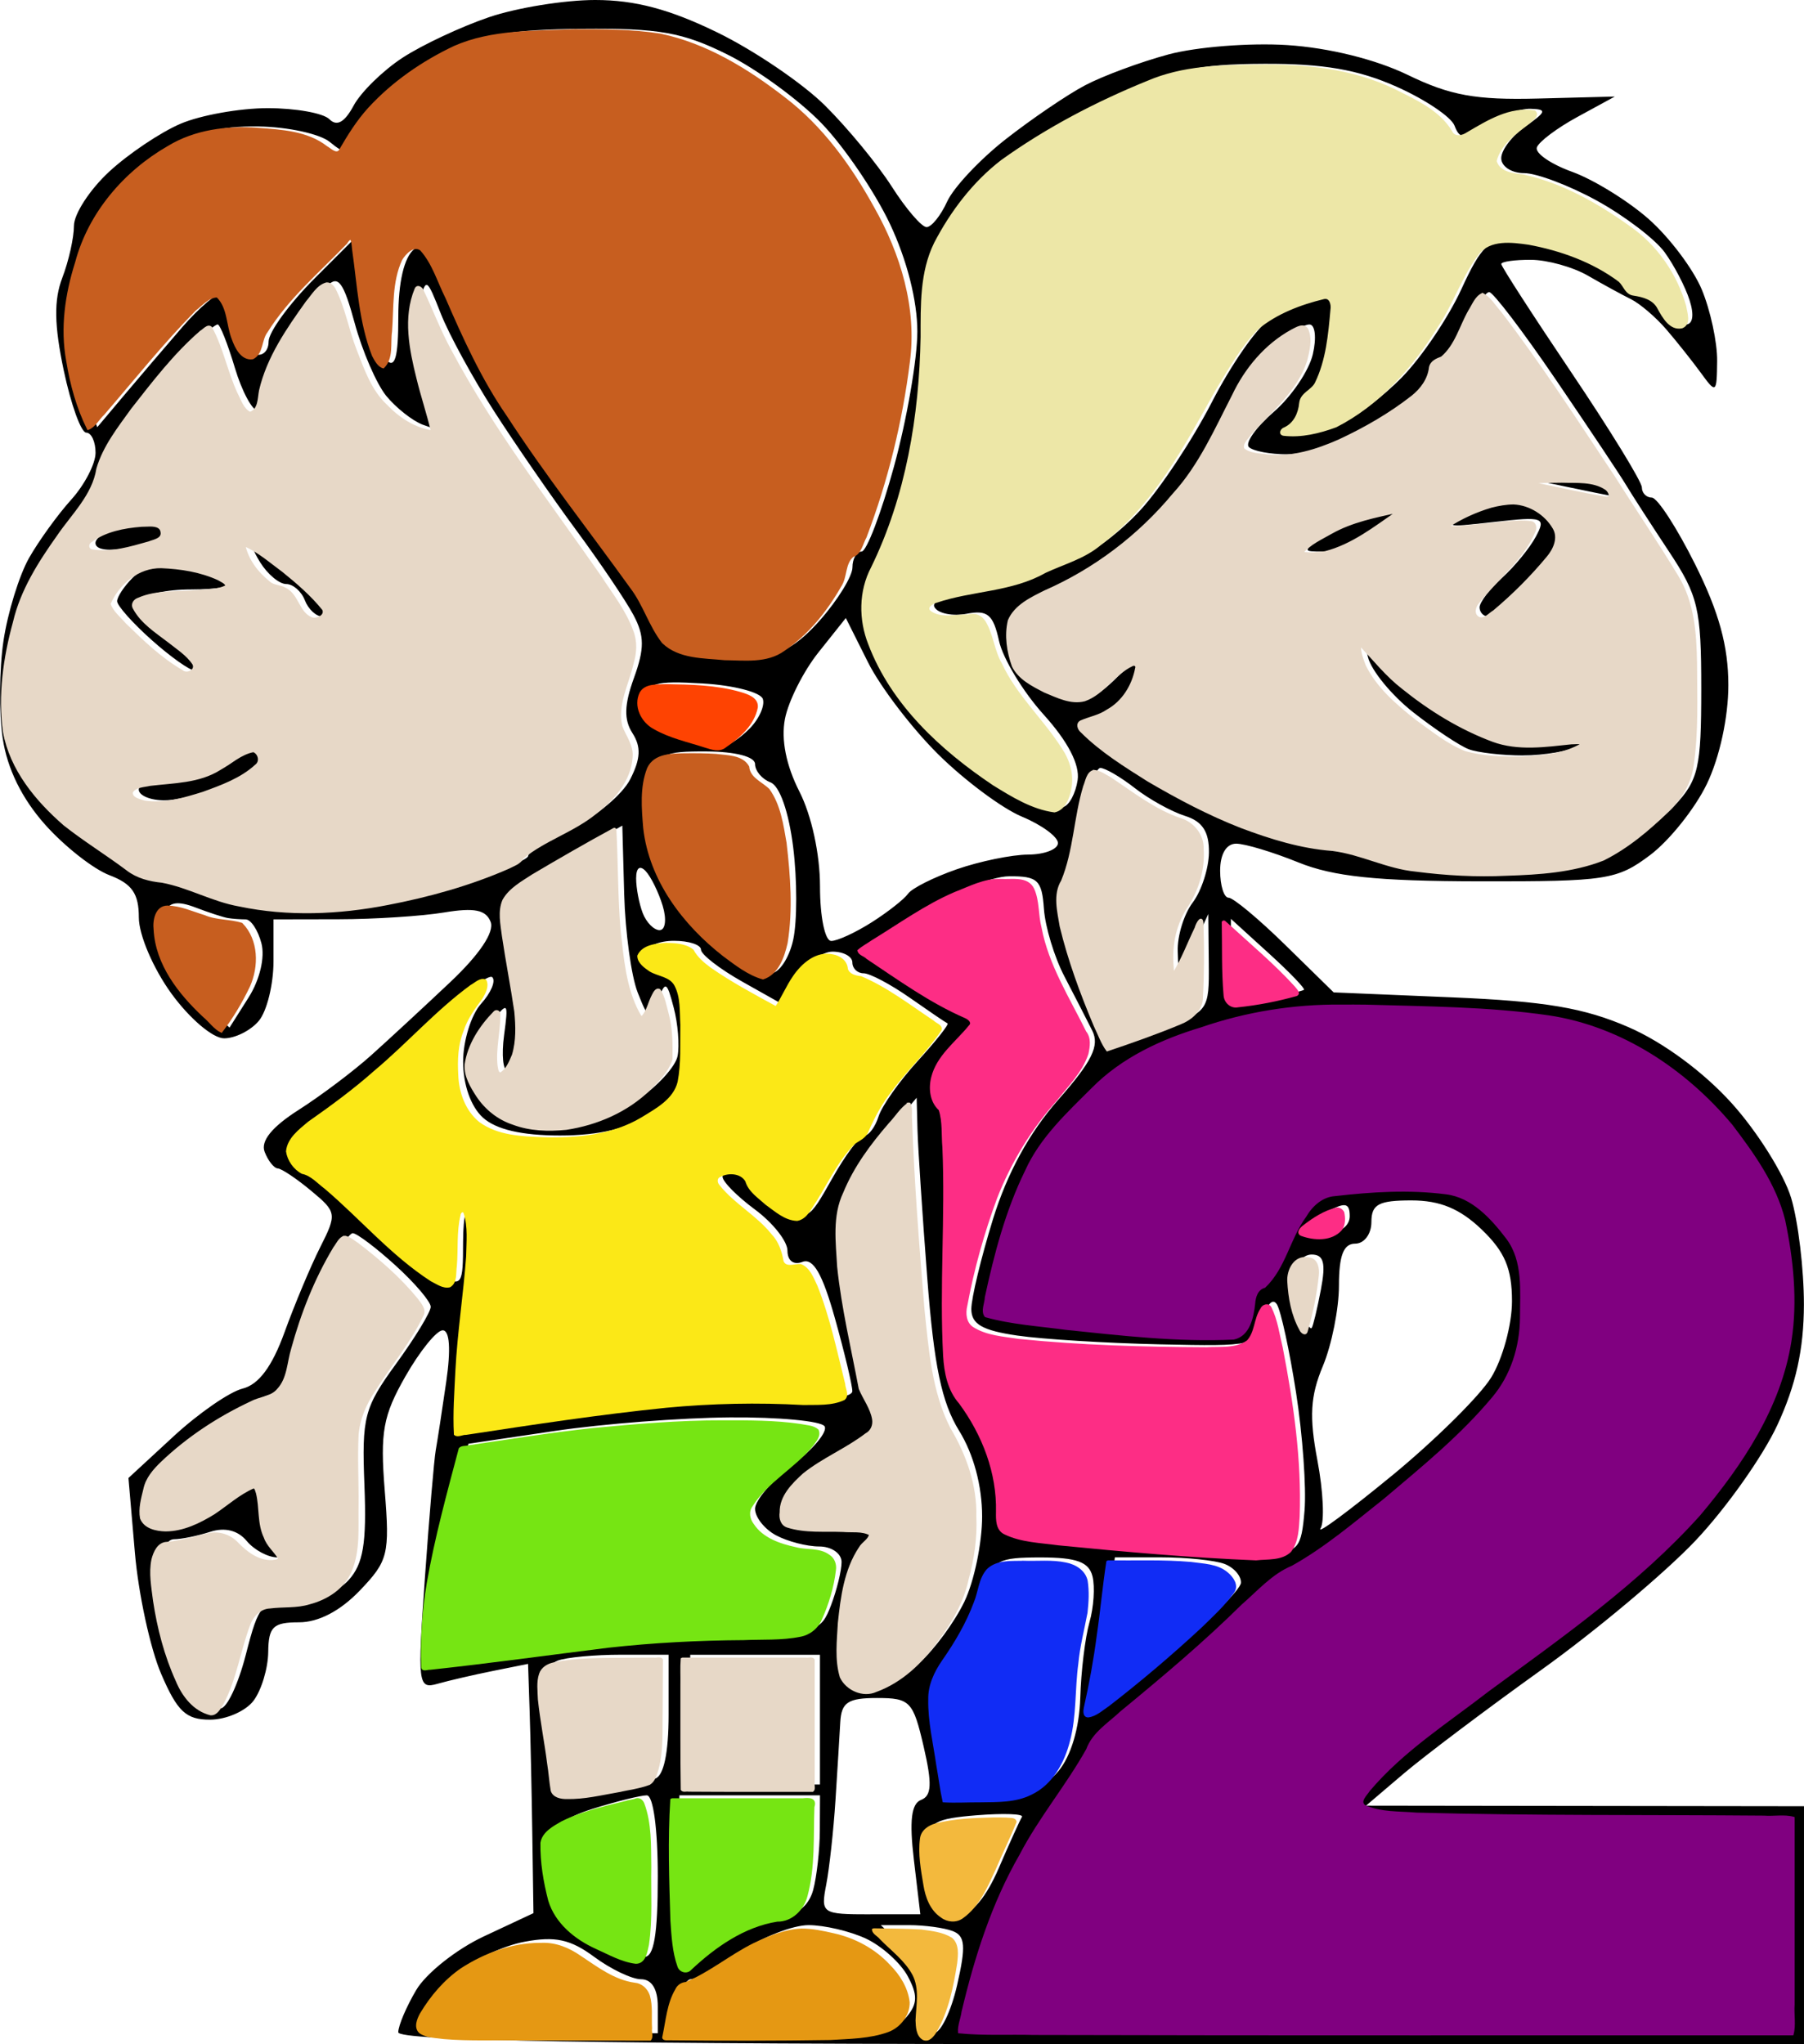
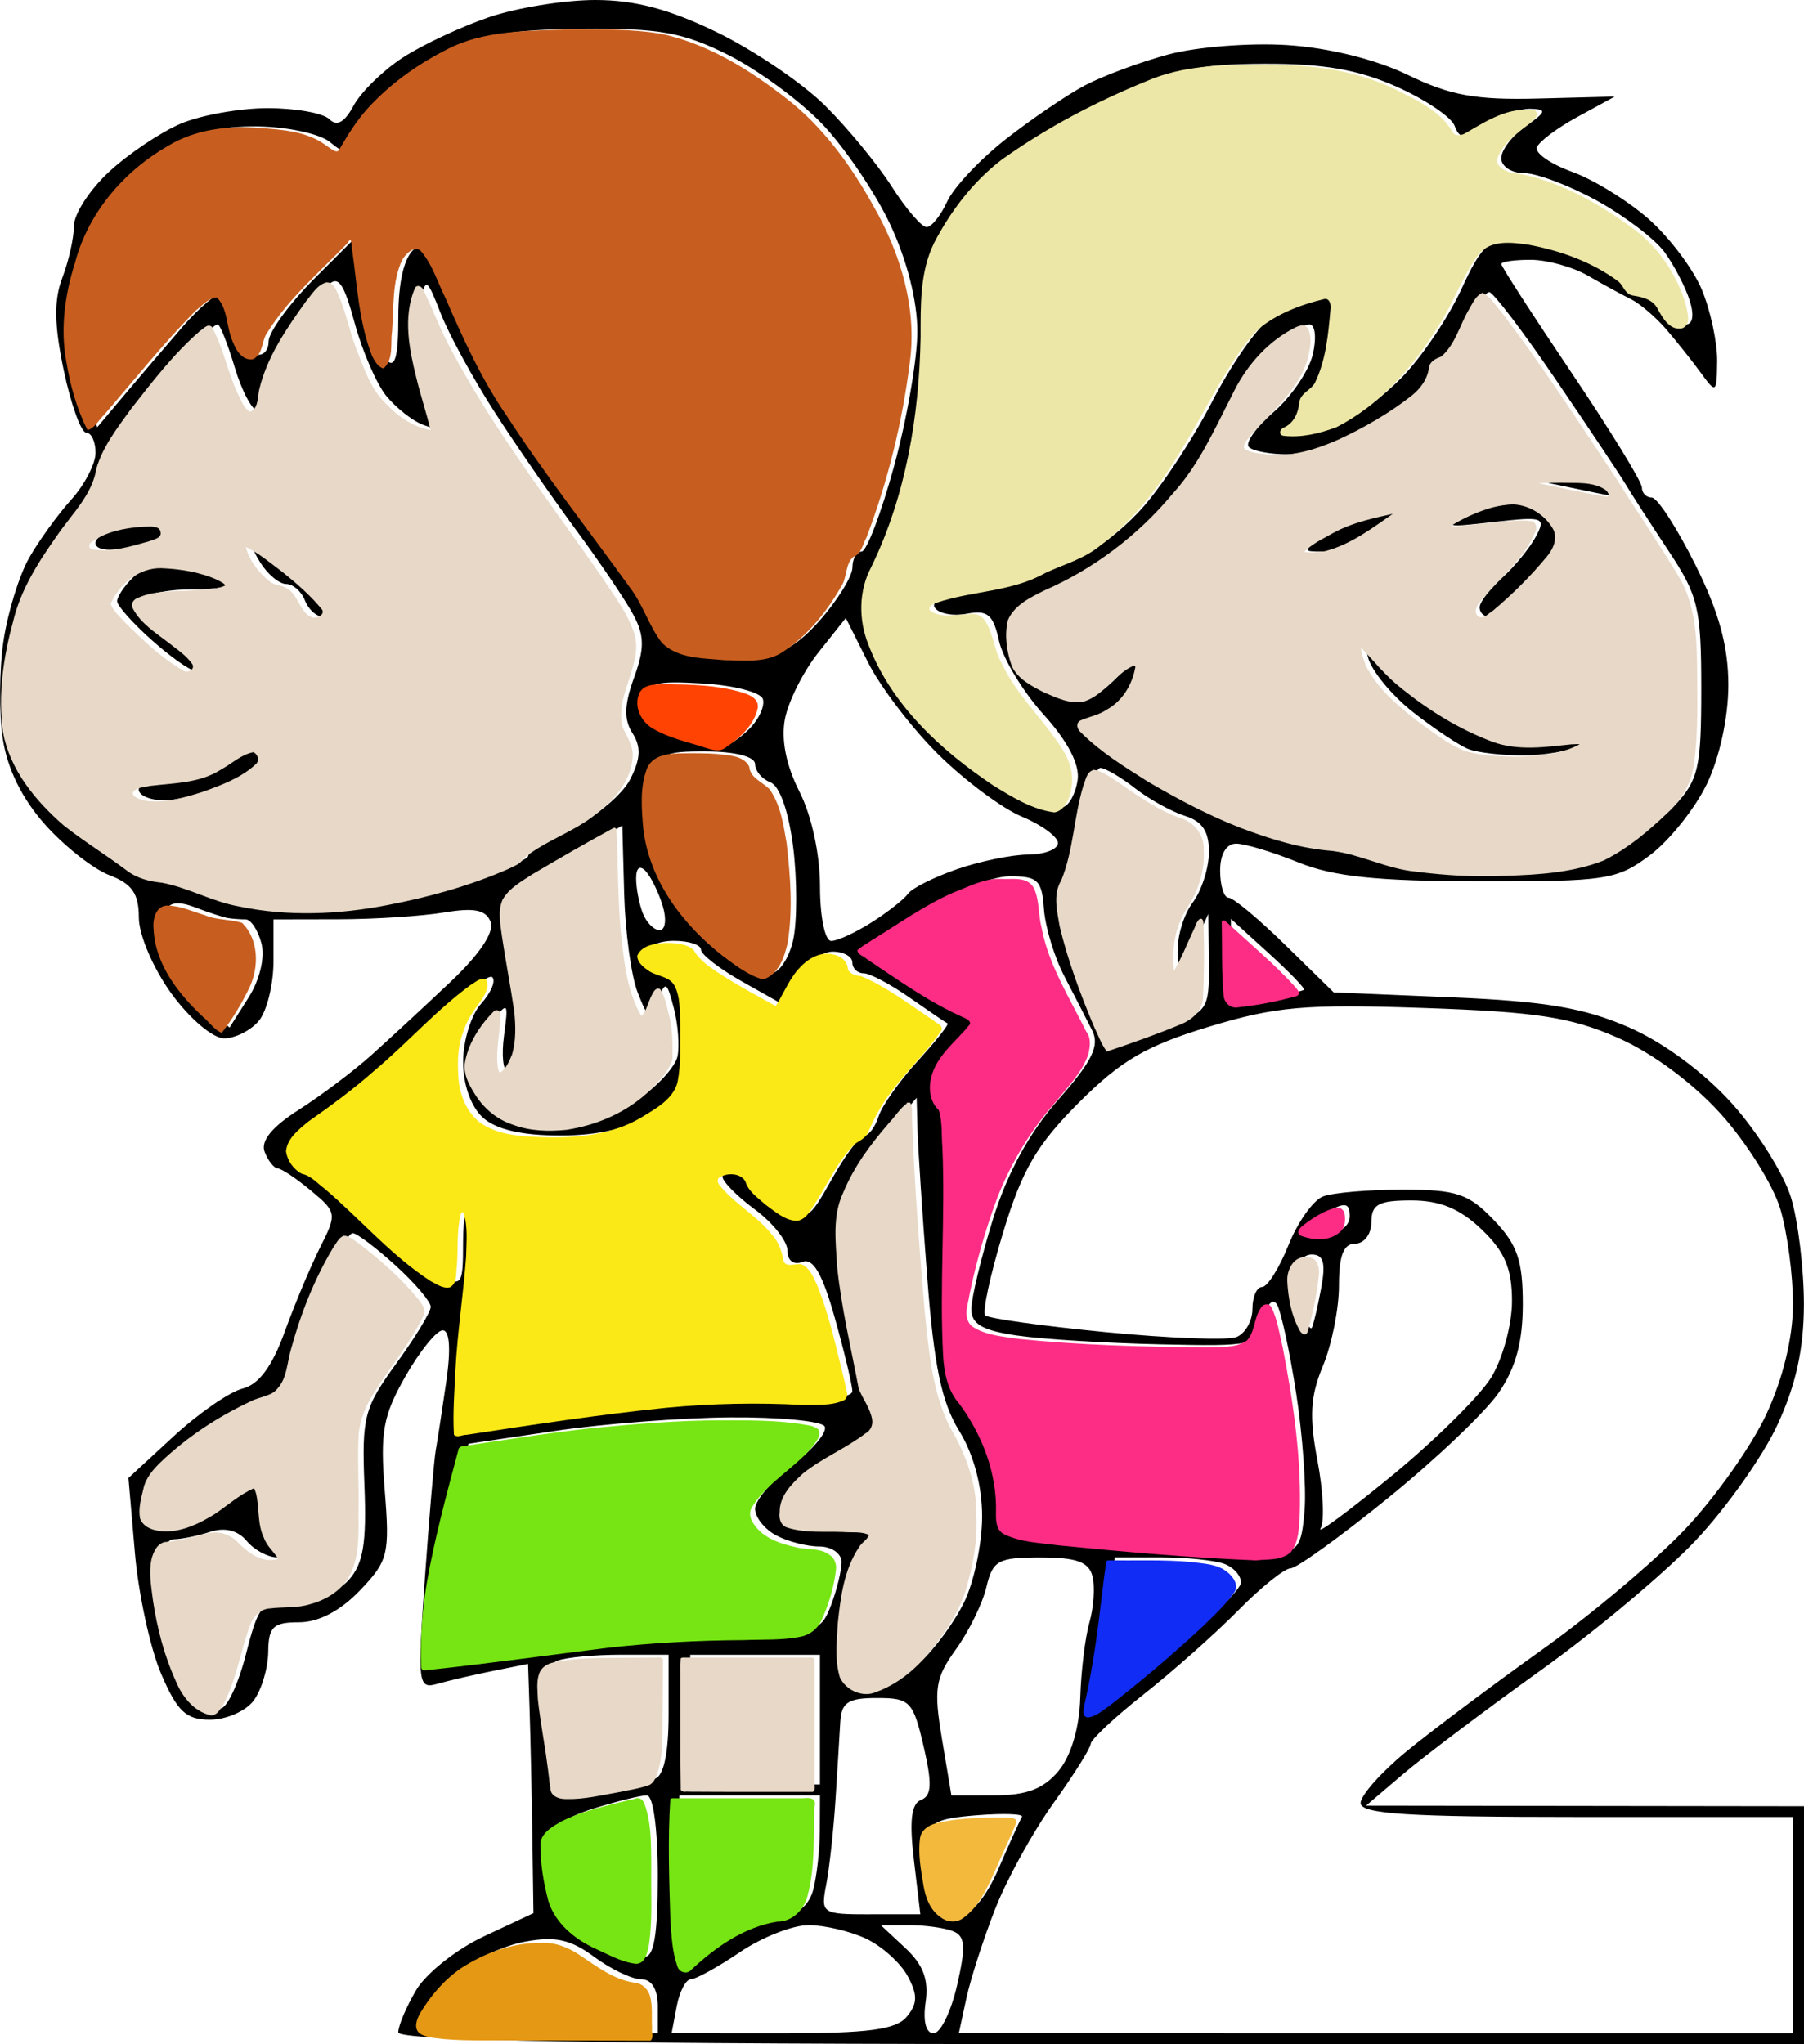
<svg xmlns="http://www.w3.org/2000/svg" xmlns:ns1="http://www.inkscape.org/namespaces/inkscape" xmlns:ns2="http://sodipodi.sourceforge.net/DTD/sodipodi-0.dtd" width="44.141mm" height="50.006mm" viewBox="0 0 44.141 50.006" version="1.1" id="svg5" xml:space="preserve" ns1:version="1.2.1 (9c6d41e410, 2022-07-14)" ns2:docname="Mies en Moos2.svg">
  <ns2:namedview id="namedview7" pagecolor="#ffffff" bordercolor="#000000" borderopacity="0.25" ns1:showpageshadow="2" ns1:pageopacity="0.0" ns1:pagecheckerboard="0" ns1:deskcolor="#d1d1d1" ns1:document-units="mm" showgrid="false" showguides="false" ns1:zoom="0.71624579" ns1:cx="14.659772" ns1:cy="89.354801" ns1:window-width="1920" ns1:window-height="1009" ns1:window-x="-8" ns1:window-y="-8" ns1:window-maximized="1" ns1:current-layer="layer1">
    <ns2:guide position="-226.907,124.003" orientation="1,0" id="guide215" ns1:locked="false" />
  </ns2:namedview>
  <defs id="defs2" />
  <g ns1:label="Laag 1" ns1:groupmode="layer" id="layer1" transform="translate(-75.452,-125.344)">
    <g id="g2541" transform="translate(209.519,90.158)">
      <path style="fill:#000000;stroke-width:1" d="m -107.124,85.192 c -12.29,0 -17.198,-0.083 -17.198,-0.29 0,-0.159 0.197,-0.624 0.439,-1.033 0.241,-0.409 0.985,-0.999 1.654,-1.312 l 1.215,-0.569 -0.028,-1.904 c -0.015,-1.047 -0.045,-2.419 -0.066,-3.049 l -0.038,-1.145 -0.86,0.173 c -0.473,0.095 -1.085,0.237 -1.359,0.315 -0.475,0.135 -0.49,0.008 -0.306,-2.583 0.106,-1.499 0.226,-2.911 0.267,-3.138 0.041,-0.227 0.156,-0.979 0.256,-1.67 0.116,-0.797 0.084,-1.257 -0.087,-1.257 -0.148,0 -0.558,0.506 -0.911,1.124 -0.549,0.963 -0.622,1.364 -0.507,2.795 0.125,1.559 0.084,1.723 -0.61,2.447 -0.478,0.499 -1.01,0.777 -1.488,0.777 -0.633,0 -0.746,0.108 -0.753,0.728 -0.005,0.4 -0.167,0.936 -0.36,1.191 -0.193,0.255 -0.672,0.463 -1.065,0.463 -0.587,0 -0.799,-0.199 -1.196,-1.124 -0.265,-0.618 -0.554,-1.949 -0.641,-2.956 l -0.158,-1.832 1.106,-1.021 c 0.608,-0.561 1.367,-1.086 1.686,-1.166 0.396,-0.099 0.723,-0.538 1.028,-1.381 0.246,-0.679 0.638,-1.614 0.872,-2.078 0.412,-0.816 0.405,-0.86 -0.221,-1.38 -0.355,-0.296 -0.723,-0.542 -0.816,-0.547 -0.094,-0.005 -0.239,-0.188 -0.323,-0.407 -0.101,-0.264 0.18,-0.61 0.832,-1.025 0.541,-0.345 1.342,-0.947 1.778,-1.339 0.437,-0.392 1.306,-1.196 1.933,-1.788 0.714,-0.674 1.083,-1.224 0.988,-1.471 -0.114,-0.297 -0.398,-0.355 -1.139,-0.232 -0.543,0.09 -1.705,0.165 -2.581,0.166 l -1.594,0.003 v 1.025 c 0,0.564 -0.161,1.219 -0.357,1.455 -0.196,0.237 -0.58,0.43 -0.852,0.43 -0.276,0 -0.846,-0.485 -1.291,-1.098 -0.445,-0.614 -0.795,-1.433 -0.795,-1.859 0,-0.584 -0.167,-0.824 -0.717,-1.033 -0.395,-0.15 -1.106,-0.709 -1.58,-1.242 -0.563,-0.633 -0.922,-1.363 -1.033,-2.102 -0.093,-0.623 -0.085,-1.698 0.018,-2.389 0.103,-0.691 0.385,-1.603 0.625,-2.027 0.241,-0.424 0.706,-1.066 1.033,-1.428 0.327,-0.362 0.595,-0.878 0.595,-1.148 0,-0.27 -0.103,-0.491 -0.228,-0.491 -0.126,0 -0.373,-0.685 -0.55,-1.521 -0.234,-1.11 -0.244,-1.723 -0.036,-2.266 0.157,-0.41 0.285,-0.982 0.285,-1.272 0,-0.29 0.387,-0.885 0.86,-1.323 0.473,-0.438 1.261,-0.967 1.752,-1.176 0.491,-0.209 1.449,-0.38 2.13,-0.38 0.681,0 1.359,0.121 1.508,0.27 0.184,0.184 0.373,0.078 0.593,-0.331 0.178,-0.33 0.716,-0.858 1.197,-1.172 0.481,-0.314 1.433,-0.76 2.115,-0.992 0.682,-0.232 1.852,-0.421 2.6,-0.421 0.972,0 1.824,0.226 2.99,0.795 0.897,0.437 2.082,1.241 2.632,1.786 0.55,0.545 1.286,1.438 1.634,1.983 0.348,0.546 0.732,0.992 0.852,0.992 0.12,0 0.347,-0.282 0.504,-0.626 0.157,-0.344 0.801,-1.03 1.432,-1.524 0.631,-0.494 1.504,-1.088 1.94,-1.318 0.437,-0.231 1.355,-0.571 2.04,-0.756 0.686,-0.185 1.995,-0.288 2.91,-0.229 1.02,0.066 2.163,0.349 2.953,0.732 1.032,0.501 1.665,0.615 3.175,0.576 l 1.886,-0.049 -0.912,0.497 c -0.502,0.273 -0.95,0.61 -0.996,0.749 -0.046,0.139 0.342,0.407 0.863,0.595 0.521,0.188 1.362,0.706 1.868,1.151 0.507,0.445 1.094,1.223 1.305,1.729 0.211,0.506 0.381,1.292 0.376,1.748 -0.008,0.791 -0.025,0.804 -0.393,0.298 -0.212,-0.291 -0.595,-0.773 -0.851,-1.071 -0.257,-0.298 -0.645,-0.63 -0.863,-0.738 -0.218,-0.108 -0.695,-0.368 -1.058,-0.578 -0.364,-0.21 -0.989,-0.384 -1.389,-0.386 -0.4,-0.002 -0.728,0.044 -0.728,0.103 0,0.059 0.774,1.256 1.72,2.661 0.946,1.405 1.72,2.666 1.72,2.804 0,0.137 0.11,0.249 0.244,0.249 0.134,0 0.61,0.733 1.058,1.63 0.585,1.171 0.814,2.004 0.814,2.959 0,0.788 -0.215,1.774 -0.528,2.421 -0.291,0.6 -0.916,1.382 -1.389,1.737 -0.806,0.605 -1.069,0.645 -4.168,0.64 -2.514,-0.004 -3.578,-0.115 -4.437,-0.463 -0.621,-0.252 -1.306,-0.458 -1.521,-0.458 -0.241,0 -0.392,0.254 -0.392,0.661 0,0.364 0.093,0.661 0.207,0.661 0.114,0 0.739,0.521 1.389,1.158 l 1.182,1.158 2.91,0.122 c 2.264,0.095 3.221,0.257 4.307,0.73 0.851,0.37 1.84,1.101 2.53,1.868 0.623,0.693 1.274,1.732 1.447,2.31 0.173,0.577 0.313,1.75 0.312,2.607 -0.002,1.093 -0.196,1.972 -0.652,2.952 -0.357,0.767 -1.257,2.037 -2,2.822 -0.743,0.785 -2.443,2.211 -3.78,3.168 -1.336,0.957 -2.846,2.095 -3.356,2.528 l -0.926,0.788 5.358,0.007 5.358,0.007 v 2.91 2.91 z m -13.75,-0.265 h 2.902 v -0.661 c 0,-0.419 -0.149,-0.661 -0.408,-0.661 -0.224,0 -0.742,-0.247 -1.15,-0.549 -0.579,-0.428 -0.953,-0.509 -1.7,-0.369 -0.527,0.099 -1.242,0.435 -1.589,0.747 -0.347,0.312 -0.704,0.776 -0.794,1.031 -0.149,0.423 0.089,0.463 2.739,0.463 z m 5.949,0 c 2.112,0 2.783,-0.089 3.046,-0.406 0.264,-0.318 0.269,-0.533 0.022,-0.992 -0.173,-0.322 -0.631,-0.735 -1.019,-0.917 -0.387,-0.182 -1.021,-0.331 -1.408,-0.331 -0.387,0 -1.143,0.298 -1.679,0.661 -0.536,0.364 -1.075,0.661 -1.197,0.661 -0.122,0 -0.279,0.298 -0.348,0.661 l -0.126,0.661 z m 3.701,0 c 0.169,0 0.428,-0.53 0.576,-1.178 0.219,-0.957 0.199,-1.205 -0.109,-1.323 -0.208,-0.08 -0.689,-0.145 -1.069,-0.145 h -0.69 l 0.604,0.563 c 0.435,0.405 0.573,0.776 0.493,1.323 -0.068,0.464 0.008,0.76 0.195,0.76 z m 10.826,0 h 10.207 v -2.646 -2.646 h -5.292 c -4.141,0 -5.292,-0.074 -5.292,-0.341 0,-0.187 0.506,-0.756 1.124,-1.264 0.618,-0.508 2.109,-1.626 3.313,-2.484 1.204,-0.858 2.786,-2.192 3.515,-2.964 0.73,-0.771 1.619,-2.03 1.976,-2.798 0.408,-0.877 0.65,-1.875 0.652,-2.687 10e-4,-0.711 -0.139,-1.765 -0.312,-2.342 -0.173,-0.577 -0.824,-1.617 -1.447,-2.31 -0.685,-0.762 -1.686,-1.503 -2.53,-1.873 -1.151,-0.505 -1.988,-0.633 -4.754,-0.728 -2.904,-0.099 -3.613,-0.037 -5.255,0.461 -1.533,0.466 -2.143,0.822 -3.175,1.854 -1.031,1.031 -1.388,1.642 -1.853,3.173 -0.317,1.042 -0.514,1.957 -0.439,2.032 0.075,0.075 1.399,0.26 2.943,0.41 1.543,0.15 2.983,0.205 3.2,0.122 0.217,-0.083 0.395,-0.393 0.395,-0.689 0,-0.296 0.106,-0.537 0.236,-0.537 0.13,0 0.42,-0.461 0.646,-1.024 0.225,-0.563 0.605,-1.099 0.844,-1.191 0.239,-0.092 1.117,-0.167 1.951,-0.167 1.316,0 1.61,0.098 2.227,0.742 0.577,0.602 0.711,0.99 0.711,2.058 0,0.933 -0.173,1.566 -0.595,2.176 -0.327,0.473 -1.545,1.631 -2.706,2.572 -1.161,0.942 -2.232,1.714 -2.381,1.716 -0.149,0.002 -0.725,0.465 -1.28,1.029 -0.555,0.563 -1.592,1.484 -2.304,2.046 -0.712,0.562 -1.3,1.111 -1.306,1.219 -0.006,0.109 -0.418,0.764 -0.915,1.457 -0.497,0.692 -1.137,1.854 -1.422,2.58 -0.285,0.727 -0.602,1.708 -0.704,2.181 l -0.186,0.86 z m -16.549,-1.764 c 0.091,-0.128 0.489,-0.438 0.884,-0.69 0.395,-0.251 0.947,-0.457 1.226,-0.457 0.303,0 0.572,-0.24 0.667,-0.595 0.088,-0.327 0.161,-0.982 0.163,-1.455 l 0.004,-0.86 h -1.72 -1.72 l -0.026,0.86 c -0.014,0.473 -0.003,1.336 0.025,1.918 0.028,0.582 0.114,1.16 0.191,1.285 0.077,0.125 0.215,0.123 0.306,-0.006 z m -1.356,-0.107 c 0.237,0.013 0.331,-0.545 0.331,-1.966 0,-1.167 -0.111,-1.984 -0.269,-1.984 -0.148,0 -0.743,0.148 -1.323,0.329 -0.664,0.207 -1.054,0.489 -1.054,0.761 0,0.237 0.07,0.774 0.155,1.192 0.101,0.495 0.447,0.916 0.992,1.205 0.461,0.244 0.986,0.453 1.168,0.463 z m 5.534,-1.04 h 1.221 l -0.158,-1.335 c -0.113,-0.955 -0.063,-1.372 0.177,-1.464 0.259,-0.099 0.273,-0.397 0.061,-1.31 -0.256,-1.103 -0.332,-1.182 -1.14,-1.182 -0.712,0 -0.872,0.106 -0.899,0.595 -0.018,0.327 -0.071,1.191 -0.118,1.918 -0.047,0.728 -0.148,1.65 -0.225,2.051 -0.137,0.709 -0.109,0.728 1.08,0.728 z m 2.196,0 c 0.287,0 0.639,-0.421 0.942,-1.124 0.266,-0.618 0.523,-1.185 0.57,-1.259 0.047,-0.074 -0.45,-0.092 -1.106,-0.04 -1.014,0.081 -1.191,0.179 -1.188,0.663 0.002,0.313 0.075,0.837 0.163,1.164 0.088,0.327 0.366,0.595 0.618,0.595 z m -8.788,-3.051 c 0.546,-0.091 1.141,-0.211 1.323,-0.268 0.212,-0.066 0.331,-0.628 0.331,-1.567 v -1.464 h -1.169 c -0.643,0 -1.338,0.065 -1.544,0.144 -0.292,0.112 -0.33,0.419 -0.17,1.389 0.113,0.685 0.212,1.399 0.221,1.588 0.011,0.248 0.291,0.297 1.008,0.178 z m 9.635,0.141 c 0.778,0 1.195,-0.159 1.559,-0.595 0.306,-0.367 0.51,-1.052 0.532,-1.786 0.019,-0.655 0.121,-1.488 0.225,-1.852 0.105,-0.364 0.138,-0.87 0.075,-1.124 -0.088,-0.353 -0.39,-0.463 -1.27,-0.463 -1.042,0 -1.172,0.071 -1.327,0.728 -0.095,0.4 -0.43,1.085 -0.746,1.521 -0.504,0.698 -0.546,0.962 -0.342,2.183 l 0.232,1.389 z m -5.865,-0.265 h 1.587 v -1.587 -1.587 h -1.587 -1.587 v 1.587 1.587 z m 9.989,-3.046 c 1.035,-0.872 1.89,-1.721 1.899,-1.887 0.01,-0.166 -0.171,-0.375 -0.401,-0.463 -0.23,-0.088 -0.928,-0.161 -1.551,-0.161 h -1.133 l -0.17,1.389 c -0.093,0.764 -0.25,1.685 -0.348,2.048 -0.152,0.559 0.107,0.418 1.703,-0.926 z m -23.07,1.183 c 0.154,0.005 0.433,-0.585 0.62,-1.313 0.32,-1.247 0.389,-1.323 1.2,-1.323 0.511,0 1.046,-0.205 1.317,-0.504 0.357,-0.394 0.441,-0.9 0.385,-2.315 -0.066,-1.673 -0.007,-1.899 0.775,-2.975 0.466,-0.64 0.847,-1.267 0.847,-1.393 0,-0.126 -0.387,-0.581 -0.86,-1.011 -0.473,-0.43 -0.944,-0.786 -1.046,-0.79 -0.102,-0.004 -0.427,0.537 -0.721,1.202 -0.294,0.665 -0.578,1.528 -0.63,1.918 -0.059,0.441 -0.286,0.746 -0.601,0.807 -0.278,0.054 -0.998,0.437 -1.6,0.851 -0.602,0.414 -1.168,0.945 -1.258,1.18 -0.09,0.235 -0.164,0.597 -0.164,0.803 0,0.218 0.262,0.375 0.626,0.375 0.344,0 0.928,-0.238 1.299,-0.529 0.37,-0.291 0.743,-0.529 0.829,-0.529 0.086,0 0.157,0.274 0.157,0.609 0,0.335 0.143,0.751 0.318,0.926 0.247,0.247 0.225,0.318 -0.1,0.318 -0.23,0 -0.568,-0.181 -0.752,-0.403 -0.215,-0.259 -0.534,-0.339 -0.892,-0.223 -0.307,0.099 -0.707,0.181 -0.889,0.182 -0.182,0.001 -0.33,0.31 -0.329,0.686 8.2e-4,0.376 0.13,1.146 0.287,1.71 0.157,0.565 0.424,1.185 0.594,1.379 0.17,0.194 0.435,0.357 0.589,0.362 z m 15.978,-0.519 c 0.253,0 0.759,-0.268 1.125,-0.595 0.366,-0.327 0.861,-1.001 1.099,-1.496 0.239,-0.495 0.434,-1.434 0.434,-2.085 0,-0.746 -0.208,-1.522 -0.562,-2.095 -0.428,-0.692 -0.615,-1.586 -0.78,-3.735 -0.12,-1.554 -0.227,-3.183 -0.239,-3.619 l -0.021,-0.794 -0.78,0.926 c -0.429,0.509 -0.852,1.294 -0.94,1.743 -0.088,0.449 -0.024,1.521 0.144,2.381 0.167,0.86 0.329,1.683 0.36,1.829 0.03,0.146 0.155,0.424 0.276,0.618 0.121,0.195 0.118,0.452 -0.007,0.571 -0.126,0.119 -0.645,0.446 -1.154,0.726 -0.535,0.294 -0.962,0.751 -1.011,1.083 -0.077,0.521 0.033,0.574 1.175,0.574 1.053,0 1.191,0.054 0.844,0.331 -0.229,0.182 -0.487,0.893 -0.574,1.581 -0.087,0.688 -0.089,1.432 -0.004,1.654 0.085,0.222 0.362,0.403 0.614,0.403 z m -9.711,-0.704 c 0.618,-0.068 1.921,-0.235 2.895,-0.372 0.974,-0.136 2.614,-0.248 3.645,-0.248 1.768,0 1.889,-0.038 2.132,-0.679 0.142,-0.373 0.258,-0.85 0.258,-1.058 0,-0.209 -0.246,-0.38 -0.547,-0.38 -0.301,0 -0.777,-0.123 -1.058,-0.274 -0.281,-0.151 -0.512,-0.442 -0.512,-0.648 0,-0.206 0.416,-0.691 0.923,-1.078 0.508,-0.387 0.858,-0.81 0.778,-0.94 -0.08,-0.129 -1.121,-0.227 -2.313,-0.218 -1.192,0.009 -3.12,0.158 -4.284,0.331 l -2.117,0.314 -0.445,1.72 c -0.245,0.946 -0.453,2.155 -0.463,2.687 l -0.018,0.967 z m 19.381,-2.572 c 0.723,-0.029 0.801,-0.122 0.877,-1.044 0.046,-0.557 -0.047,-1.854 -0.207,-2.883 -0.16,-1.029 -0.371,-2.001 -0.469,-2.16 -0.102,-0.165 -0.247,-0.007 -0.339,0.37 -0.157,0.646 -0.206,0.658 -2.525,0.607 -1.3,-0.029 -2.871,-0.125 -3.489,-0.215 -0.855,-0.124 -1.124,-0.279 -1.124,-0.648 0,-0.267 0.238,-1.254 0.528,-2.194 0.349,-1.13 0.89,-2.121 1.598,-2.925 0.83,-0.943 1.017,-1.323 0.833,-1.692 -0.131,-0.262 -0.438,-0.86 -0.682,-1.328 -0.245,-0.468 -0.47,-1.212 -0.501,-1.653 -0.049,-0.703 -0.153,-0.801 -0.85,-0.795 -0.437,0.003 -1.404,0.395 -2.151,0.871 l -1.357,0.865 0.96,0.65 c 0.528,0.357 1.187,0.742 1.465,0.855 0.488,0.199 0.486,0.223 -0.066,0.738 -0.314,0.293 -0.571,0.766 -0.571,1.051 0,0.285 0.089,0.519 0.198,0.518 0.109,-2.64e-4 0.162,1.501 0.117,3.335 -0.065,2.668 -0.003,3.423 0.312,3.771 0.217,0.239 0.538,0.792 0.713,1.229 0.175,0.436 0.302,1.106 0.281,1.488 -0.038,0.694 -0.035,0.695 2.808,0.958 1.565,0.144 3.203,0.248 3.64,0.231 z m 3.009,-1.892 c 1.057,-0.869 2.152,-1.951 2.433,-2.404 0.281,-0.454 0.511,-1.295 0.511,-1.869 0,-0.798 -0.175,-1.211 -0.742,-1.755 -0.532,-0.509 -1.019,-0.711 -1.72,-0.711 -0.801,0 -0.978,0.095 -0.978,0.529 0,0.294 -0.176,0.529 -0.397,0.529 -0.285,0 -0.397,0.29 -0.397,1.026 0,0.564 -0.177,1.45 -0.393,1.967 -0.308,0.736 -0.337,1.239 -0.134,2.309 0.143,0.752 0.177,1.501 0.077,1.663 -0.1,0.162 0.683,-0.416 1.74,-1.285 z m -21.729,-1.282 c 0.546,-0.087 2.004,-0.289 3.241,-0.45 1.237,-0.161 2.934,-0.244 3.77,-0.185 0.907,0.064 1.521,2.41e-4 1.521,-0.157 0,-0.145 -0.192,-0.948 -0.426,-1.783 -0.304,-1.084 -0.531,-1.479 -0.794,-1.378 -0.218,0.084 -0.367,-0.029 -0.367,-0.276 0,-0.229 -0.357,-0.681 -0.794,-1.004 -0.437,-0.323 -0.794,-0.684 -0.794,-0.802 0,-0.118 0.179,-0.215 0.397,-0.215 0.218,0 0.397,0.105 0.397,0.234 0,0.129 0.291,0.425 0.647,0.658 0.633,0.415 0.659,0.402 1.239,-0.631 0.326,-0.58 0.682,-1.055 0.791,-1.055 0.109,0 0.265,-0.211 0.347,-0.469 0.082,-0.258 0.513,-0.867 0.957,-1.354 0.445,-0.487 0.773,-0.901 0.729,-0.921 -0.044,-0.02 -0.462,-0.304 -0.929,-0.631 -0.467,-0.327 -0.973,-0.594 -1.124,-0.594 -0.151,0 -0.275,-0.119 -0.275,-0.265 0,-0.146 -0.218,-0.265 -0.484,-0.265 -0.266,0 -0.642,0.295 -0.835,0.655 l -0.351,0.655 -1.017,-0.572 c -0.559,-0.314 -1.017,-0.669 -1.017,-0.787 0,-0.119 -0.298,-0.216 -0.661,-0.216 -0.364,0 -0.661,0.13 -0.661,0.289 0,0.159 0.238,0.352 0.529,0.428 0.445,0.116 0.529,0.361 0.529,1.541 0,1.307 -0.061,1.44 -0.891,1.954 -0.609,0.377 -1.335,0.551 -2.294,0.551 -0.934,0 -1.565,-0.146 -1.887,-0.438 -0.294,-0.266 -0.484,-0.803 -0.484,-1.368 0,-0.512 0.198,-1.149 0.439,-1.416 0.242,-0.267 0.365,-0.559 0.275,-0.65 -0.09,-0.09 -0.794,0.459 -1.564,1.22 -0.77,0.762 -1.842,1.669 -2.384,2.017 -0.651,0.418 -0.933,0.767 -0.832,1.03 0.084,0.219 0.256,0.398 0.382,0.398 0.126,0 0.752,0.523 1.392,1.163 0.639,0.639 1.416,1.298 1.727,1.465 0.535,0.286 0.564,0.243 0.564,-0.819 0,-0.652 0.096,-1.015 0.23,-0.869 0.127,0.138 0.137,0.966 0.022,1.839 -0.114,0.873 -0.218,2.047 -0.23,2.609 l -0.022,1.021 z m 19.772,-2.336 c 0.034,-0.043 0.135,-0.465 0.225,-0.937 0.125,-0.655 0.071,-0.86 -0.227,-0.86 -0.215,0 -0.39,0.228 -0.39,0.508 0,0.279 0.074,0.701 0.165,0.937 0.091,0.236 0.193,0.395 0.227,0.352 z m 0.402,-2.327 c 0.299,0 0.529,-0.176 0.529,-0.406 0,-0.324 -0.107,-0.349 -0.529,-0.123 -0.291,0.156 -0.529,0.339 -0.529,0.406 0,0.068 0.238,0.123 0.529,0.123 z M -120.392,62.703 c 0.623,0 1.368,-0.235 1.916,-0.605 0.493,-0.333 0.938,-0.818 0.989,-1.079 0.05,-0.261 0.008,-0.793 -0.095,-1.181 -0.171,-0.651 -0.202,-0.665 -0.391,-0.178 -0.191,0.492 -0.225,0.479 -0.49,-0.192 -0.157,-0.396 -0.305,-1.478 -0.331,-2.403 l -0.046,-1.682 -1.426,0.815 c -1.371,0.783 -1.421,0.851 -1.287,1.741 0.077,0.509 0.204,1.265 0.283,1.679 0.079,0.414 0.071,0.98 -0.017,1.257 -0.088,0.277 -0.25,0.504 -0.361,0.504 -0.111,0 -0.149,-0.387 -0.086,-0.86 0.11,-0.824 0.098,-0.838 -0.302,-0.331 -0.229,0.291 -0.421,0.738 -0.425,0.992 -0.005,0.255 0.23,0.701 0.521,0.992 0.346,0.346 0.882,0.529 1.548,0.529 z m 14.747,-2.354 c 1.148,-0.413 1.167,-0.439 1.155,-1.612 l -0.012,-1.193 -0.363,0.794 c -0.362,0.791 -0.364,0.792 -0.385,0.117 -0.012,-0.372 0.153,-0.908 0.367,-1.191 0.214,-0.282 0.392,-0.833 0.397,-1.223 0.006,-0.509 -0.16,-0.763 -0.587,-0.896 -0.327,-0.103 -0.879,-0.408 -1.226,-0.679 -0.347,-0.271 -0.727,-0.493 -0.844,-0.493 -0.117,0 -0.295,0.566 -0.395,1.257 -0.1,0.691 -0.281,1.382 -0.403,1.536 -0.122,0.154 -0.061,0.806 0.137,1.455 0.197,0.647 0.5,1.485 0.675,1.862 l 0.317,0.686 z m -22.339,-0.762 c 0.274,-0.433 0.404,-0.981 0.314,-1.324 -0.084,-0.322 -0.258,-0.586 -0.387,-0.586 -0.129,0 -0.323,-0.014 -0.432,-0.032 -0.109,-0.017 -0.471,-0.135 -0.803,-0.262 -0.428,-0.163 -0.644,-0.128 -0.738,0.118 -0.073,0.192 -0.017,0.655 0.126,1.03 0.143,0.375 0.528,0.932 0.856,1.238 l 0.597,0.556 z m 24.895,0.029 c 0.473,-0.09 0.89,-0.187 0.927,-0.215 0.037,-0.028 -0.35,-0.431 -0.86,-0.894 l -0.927,-0.843 v 1.058 c 0,1.051 0.006,1.057 0.86,0.894 z m -12.125,-0.617 c 0.206,0 0.456,-0.37 0.555,-0.821 0.099,-0.452 0.099,-1.471 -6e-5,-2.265 -0.108,-0.868 -0.33,-1.502 -0.556,-1.588 -0.207,-0.079 -0.376,-0.28 -0.377,-0.447 -5e-4,-0.181 -0.477,-0.305 -1.183,-0.309 -1.071,-0.006 -1.196,0.06 -1.339,0.708 -0.086,0.393 -0.01,1.204 0.169,1.802 0.196,0.653 0.731,1.454 1.34,2.004 0.558,0.504 1.183,0.916 1.389,0.916 z m 1.485,-0.794 c 0.151,0 0.597,-0.206 0.992,-0.457 0.395,-0.251 0.795,-0.566 0.89,-0.7 0.094,-0.133 0.63,-0.402 1.191,-0.597 0.561,-0.195 1.347,-0.357 1.747,-0.359 0.4,-0.002 0.728,-0.129 0.728,-0.282 0,-0.153 -0.396,-0.444 -0.881,-0.646 -0.485,-0.202 -1.407,-0.89 -2.051,-1.527 -0.643,-0.638 -1.414,-1.648 -1.714,-2.246 l -0.544,-1.086 -0.67,0.841 c -0.369,0.463 -0.737,1.196 -0.82,1.629 -0.097,0.507 0.03,1.139 0.354,1.775 0.298,0.585 0.504,1.532 0.504,2.321 0,0.743 0.121,1.333 0.274,1.333 z m -4.197,-0.265 c 0.14,0 0.174,-0.266 0.074,-0.595 -0.099,-0.327 -0.286,-0.708 -0.415,-0.847 -0.144,-0.154 -0.235,-0.085 -0.235,0.177 0,0.235 0.072,0.616 0.161,0.847 0.088,0.23 0.275,0.419 0.415,0.419 z m -8.422,-0.54 c 0.851,0.006 2.369,-0.239 3.373,-0.545 1.005,-0.305 1.828,-0.633 1.83,-0.728 0.002,-0.095 0.487,-0.405 1.079,-0.688 0.592,-0.284 1.231,-0.819 1.42,-1.191 0.255,-0.5 0.269,-0.792 0.055,-1.126 -0.213,-0.331 -0.203,-0.691 0.036,-1.352 0.26,-0.718 0.258,-1.029 -0.009,-1.533 -0.184,-0.348 -0.818,-1.287 -1.409,-2.088 -0.591,-0.8 -1.495,-2.11 -2.009,-2.91 -0.514,-0.8 -1.097,-1.868 -1.296,-2.373 -0.352,-0.893 -0.366,-0.901 -0.527,-0.265 -0.091,0.359 -0.007,1.189 0.186,1.844 0.193,0.655 0.352,1.217 0.353,1.248 0.002,0.032 -0.205,-0.022 -0.46,-0.119 -0.255,-0.098 -0.656,-0.416 -0.893,-0.707 -0.236,-0.292 -0.583,-1.091 -0.769,-1.776 -0.274,-1.007 -0.404,-1.182 -0.675,-0.91 -0.185,0.185 -0.582,0.74 -0.883,1.234 -0.301,0.494 -0.548,1.107 -0.549,1.361 -5.6e-4,0.255 -0.115,0.463 -0.255,0.463 -0.14,0 -0.397,-0.476 -0.571,-1.058 -0.174,-0.582 -0.363,-1.058 -0.419,-1.058 -0.056,0 -0.311,0.208 -0.568,0.463 -0.257,0.255 -0.847,0.956 -1.312,1.559 -0.465,0.603 -0.845,1.278 -0.845,1.501 0,0.223 -0.281,0.741 -0.624,1.153 -0.343,0.411 -0.83,1.148 -1.081,1.638 -0.251,0.489 -0.514,1.501 -0.584,2.249 -0.096,1.022 -0.002,1.589 0.38,2.285 0.279,0.509 0.912,1.192 1.407,1.517 0.495,0.325 1.043,0.712 1.219,0.86 0.176,0.148 0.49,0.269 0.697,0.269 0.208,0 0.778,0.174 1.268,0.387 0.49,0.213 1.586,0.391 2.437,0.397 z m -3.695,-2.635 c -0.346,0 -0.629,-0.119 -0.629,-0.265 0,-0.146 0.394,-0.265 0.875,-0.265 0.482,0 1.107,-0.175 1.389,-0.388 0.282,-0.214 0.603,-0.392 0.712,-0.397 0.109,-0.005 0.198,0.109 0.198,0.253 0,0.144 -0.431,0.441 -0.958,0.661 -0.527,0.22 -1.241,0.4 -1.588,0.4 z m 0.741,-3.175 c -0.119,0 -0.596,-0.338 -1.058,-0.751 -0.463,-0.413 -0.841,-0.838 -0.841,-0.945 0,-0.107 0.17,-0.364 0.378,-0.572 0.208,-0.208 0.595,-0.376 0.86,-0.374 0.265,0.002 0.75,0.075 1.077,0.163 0.327,0.088 0.595,0.235 0.596,0.327 1.9e-4,0.092 -0.495,0.168 -1.1,0.168 -0.605,0 -1.141,0.119 -1.19,0.265 -0.049,0.146 0.267,0.503 0.703,0.794 0.436,0.291 0.793,0.618 0.793,0.728 4.2e-4,0.109 -0.097,0.198 -0.216,0.198 z m 3.119,-1.323 c -0.15,0 -0.341,-0.179 -0.425,-0.397 -0.084,-0.218 -0.29,-0.397 -0.457,-0.397 -0.168,0 -0.454,-0.238 -0.635,-0.529 -0.182,-0.291 -0.264,-0.529 -0.182,-0.529 0.082,0 0.559,0.327 1.061,0.728 0.502,0.4 0.912,0.817 0.912,0.926 0,0.109 -0.123,0.198 -0.273,0.198 z m -4.707,-1.689 c -0.516,0.103 -0.841,0.061 -0.841,-0.109 0,-0.152 0.366,-0.357 0.813,-0.455 0.447,-0.098 0.884,-0.108 0.97,-0.021 0.087,0.087 0.099,0.216 0.028,0.287 -0.071,0.071 -0.508,0.205 -0.97,0.298 z m 33.54,7.909 c 1.294,-0.016 2.28,-0.175 2.794,-0.451 0.437,-0.235 1.091,-0.745 1.455,-1.134 0.594,-0.635 0.661,-0.929 0.661,-2.869 0,-1.956 -0.075,-2.275 -0.788,-3.352 -0.434,-0.655 -0.91,-1.393 -1.058,-1.64 -0.148,-0.247 -0.923,-1.408 -1.721,-2.58 -0.798,-1.172 -1.528,-2.13 -1.622,-2.13 -0.094,0 -0.318,0.357 -0.499,0.794 -0.181,0.437 -0.433,0.794 -0.561,0.794 -0.128,0 -0.232,0.136 -0.232,0.302 0,0.166 -0.208,0.466 -0.463,0.667 -0.255,0.201 -0.905,0.601 -1.445,0.889 -0.54,0.288 -1.324,0.523 -1.742,0.523 -0.418,0 -0.84,-0.08 -0.938,-0.178 -0.098,-0.098 0.176,-0.485 0.609,-0.86 0.433,-0.375 0.863,-1.009 0.956,-1.41 0.094,-0.404 0.057,-0.728 -0.083,-0.728 -0.139,0 -0.505,0.218 -0.812,0.485 -0.308,0.267 -0.689,0.773 -0.848,1.124 -0.159,0.352 -0.48,0.996 -0.714,1.433 -0.234,0.437 -0.891,1.248 -1.459,1.803 -0.569,0.555 -1.562,1.235 -2.207,1.512 -0.902,0.386 -1.172,0.642 -1.169,1.107 0.002,0.333 0.094,0.746 0.204,0.919 0.11,0.173 0.531,0.44 0.935,0.594 0.635,0.242 0.824,0.191 1.384,-0.368 0.357,-0.357 0.648,-0.498 0.648,-0.314 0,0.184 -0.149,0.526 -0.331,0.759 -0.182,0.234 -0.569,0.47 -0.86,0.526 -0.438,0.083 -0.312,0.256 0.728,1 0.692,0.494 1.932,1.173 2.757,1.509 0.825,0.336 1.807,0.615 2.182,0.622 0.375,0.007 1.033,0.161 1.461,0.344 0.428,0.183 1.678,0.321 2.778,0.308 z m 0.545,-2.82 c -0.509,-0.001 -1.105,-0.07 -1.323,-0.152 -0.218,-0.082 -0.829,-0.488 -1.357,-0.902 -0.528,-0.414 -1.028,-1.022 -1.11,-1.351 -0.141,-0.564 -0.117,-0.558 0.431,0.104 0.319,0.386 1.143,1.013 1.83,1.393 0.992,0.548 1.483,0.662 2.381,0.55 0.828,-0.103 0.99,-0.074 0.603,0.109 -0.291,0.138 -0.946,0.249 -1.455,0.248 z m -0.846,-3.4 c -0.117,0 -0.213,-0.101 -0.213,-0.224 0,-0.123 0.249,-0.449 0.554,-0.725 0.305,-0.276 0.675,-0.728 0.823,-1.005 0.252,-0.471 0.186,-0.494 -1.014,-0.359 -1.256,0.142 -1.268,0.136 -0.543,-0.243 0.407,-0.213 0.989,-0.351 1.294,-0.305 0.304,0.045 0.681,0.287 0.838,0.538 0.231,0.369 0.114,0.632 -0.62,1.389 -0.498,0.514 -1.001,0.934 -1.118,0.934 z m -4.042,-1.589 c -0.509,0.002 -0.509,-0.007 0.022,-0.379 0.299,-0.209 0.891,-0.458 1.316,-0.553 l 0.772,-0.173 -0.794,0.552 c -0.437,0.303 -1.029,0.552 -1.316,0.553 z m 7.086,-1.356 c -0.118,-0.019 -0.631,-0.123 -1.14,-0.23 l -0.926,-0.195 0.977,-0.035 c 0.537,-0.019 1.05,0.084 1.14,0.23 0.09,0.146 0.067,0.249 -0.051,0.23 z m -13.443,7.605 c 0.146,-0.039 0.303,-0.335 0.351,-0.657 0.056,-0.38 -0.238,-0.945 -0.832,-1.603 -0.505,-0.559 -0.996,-1.37 -1.091,-1.801 -0.142,-0.647 -0.281,-0.764 -0.79,-0.666 -0.34,0.065 -0.694,-0.004 -0.786,-0.154 -0.102,-0.165 0.331,-0.345 1.093,-0.455 0.694,-0.1 1.381,-0.272 1.526,-0.381 0.146,-0.109 0.551,-0.287 0.902,-0.395 0.351,-0.108 1.034,-0.628 1.52,-1.157 0.485,-0.529 1.266,-1.709 1.736,-2.622 0.469,-0.914 1.095,-1.819 1.391,-2.012 0.295,-0.193 0.823,-0.441 1.171,-0.552 0.617,-0.195 0.63,-0.169 0.48,0.948 -0.085,0.632 -0.281,1.191 -0.436,1.243 -0.155,0.052 -0.282,0.253 -0.282,0.447 0,0.194 -0.149,0.413 -0.331,0.486 -0.204,0.082 -0.16,0.141 0.115,0.154 0.245,0.011 0.724,-0.085 1.064,-0.214 0.34,-0.129 1.01,-0.635 1.489,-1.124 0.479,-0.489 1.13,-1.455 1.448,-2.146 0.496,-1.081 0.685,-1.257 1.35,-1.257 0.425,0 1.229,0.202 1.787,0.448 0.558,0.246 1.015,0.544 1.015,0.661 0,0.118 0.166,0.214 0.369,0.214 0.203,0 0.437,0.179 0.521,0.397 0.084,0.218 0.283,0.397 0.443,0.397 0.181,0 0.22,-0.225 0.102,-0.595 -0.104,-0.327 -0.38,-0.857 -0.613,-1.177 -0.234,-0.32 -0.977,-0.885 -1.651,-1.257 -0.675,-0.372 -1.478,-0.676 -1.786,-0.676 -0.308,0 -0.559,-0.164 -0.559,-0.365 0,-0.201 0.268,-0.551 0.595,-0.78 0.51,-0.356 0.528,-0.417 0.123,-0.429 -0.26,-0.008 -0.751,0.169 -1.093,0.392 -0.54,0.354 -0.639,0.356 -0.769,0.019 -0.082,-0.213 -0.721,-0.642 -1.421,-0.953 -0.936,-0.416 -1.79,-0.564 -3.233,-0.558 -1.678,0.007 -2.231,0.138 -3.836,0.91 -1.032,0.496 -2.247,1.244 -2.7,1.663 -0.453,0.418 -1.027,1.158 -1.275,1.643 -0.248,0.485 -0.417,1.259 -0.375,1.72 0.042,0.461 -0.022,1.668 -0.141,2.682 -0.119,1.014 -0.499,2.427 -0.843,3.141 -0.562,1.165 -0.593,1.404 -0.303,2.343 0.177,0.576 0.798,1.514 1.38,2.086 0.582,0.572 1.475,1.27 1.984,1.552 0.509,0.281 1.045,0.48 1.191,0.441 z m -8.287,-1.512 c 0.099,0.015 0.372,-0.165 0.607,-0.401 0.235,-0.235 0.383,-0.563 0.329,-0.728 -0.054,-0.165 -0.714,-0.336 -1.467,-0.38 -1.198,-0.07 -1.368,-0.017 -1.368,0.425 0,0.336 0.287,0.597 0.86,0.781 0.473,0.152 0.941,0.288 1.039,0.303 z m 0.821,-2.18 c 0.512,0.006 0.975,-0.264 1.521,-0.886 0.432,-0.492 0.786,-1.069 0.786,-1.282 0,-0.213 0.1,-0.388 0.223,-0.388 0.123,0 0.48,-0.937 0.794,-2.082 0.314,-1.145 0.571,-2.63 0.571,-3.3 0,-0.755 -0.255,-1.757 -0.673,-2.639 -0.37,-0.782 -1.122,-1.886 -1.67,-2.455 -0.549,-0.569 -1.585,-1.326 -2.304,-1.683 -1.094,-0.544 -1.672,-0.646 -3.555,-0.629 -1.737,0.016 -2.479,0.144 -3.259,0.564 -0.555,0.299 -1.287,0.843 -1.626,1.209 -0.339,0.366 -0.669,0.821 -0.733,1.012 -0.095,0.283 -0.197,0.28 -0.554,-0.015 -0.241,-0.199 -1.024,-0.37 -1.74,-0.381 -0.992,-0.015 -1.558,0.15 -2.376,0.691 -0.682,0.451 -1.27,1.141 -1.61,1.888 -0.295,0.647 -0.536,1.652 -0.536,2.233 0,0.581 0.128,1.391 0.285,1.8 l 0.285,0.745 0.668,-0.794 c 0.368,-0.437 1.003,-1.181 1.412,-1.654 0.409,-0.473 0.865,-0.86 1.014,-0.86 0.148,0 0.307,0.318 0.353,0.707 0.046,0.389 0.233,0.756 0.414,0.816 0.182,0.06 0.331,-0.08 0.331,-0.31 0,-0.23 0.506,-0.925 1.124,-1.543 l 1.124,-1.124 0.173,1.416 c 0.095,0.779 0.303,1.547 0.463,1.707 0.21,0.21 0.29,-0.079 0.29,-1.053 0,-0.859 0.14,-1.46 0.389,-1.666 0.324,-0.269 0.461,-0.153 0.823,0.695 0.239,0.56 0.629,1.428 0.868,1.93 0.239,0.502 0.996,1.692 1.683,2.646 0.687,0.954 1.52,2.078 1.852,2.498 0.332,0.42 0.7,1.038 0.818,1.373 0.136,0.386 0.476,0.645 0.926,0.708 0.391,0.054 1.042,0.103 1.447,0.108 z" id="path1704" />
-       <path style="fill:#800080;fill-opacity:1;stroke:#800080;stroke-width:0.05;stroke-opacity:1;paint-order:markers stroke fill" d="m -101.26,59.786 c -1.16,-0.009 -2.318,0.178 -3.415,0.557 -0.975,0.293 -1.93,0.737 -2.655,1.469 -0.612,0.611 -1.269,1.216 -1.63,2.018 -0.479,0.975 -0.756,2.035 -0.985,3.092 -0.003,0.145 -0.105,0.338 -0.006,0.463 0.638,0.18 1.309,0.219 1.965,0.309 1.362,0.142 2.732,0.302 4.104,0.238 0.379,-0.079 0.466,-0.529 0.502,-0.852 0.012,-0.17 0.069,-0.363 0.254,-0.413 0.495,-0.466 0.601,-1.188 0.997,-1.726 0.155,-0.267 0.409,-0.499 0.728,-0.519 0.897,-0.104 1.812,-0.16 2.71,-0.045 0.651,0.077 1.126,0.606 1.504,1.102 0.416,0.558 0.336,1.29 0.336,1.948 -0.007,0.708 -0.227,1.416 -0.69,1.961 -0.775,0.929 -1.72,1.697 -2.64,2.475 -0.731,0.579 -1.449,1.194 -2.265,1.649 -0.481,0.198 -0.833,0.608 -1.219,0.942 -0.94,0.928 -1.95,1.777 -2.969,2.615 -0.298,0.282 -0.683,0.51 -0.83,0.914 -0.497,0.891 -1.162,1.678 -1.634,2.586 -0.684,1.188 -1.102,2.508 -1.417,3.836 -0.022,0.164 -0.1,0.337 -0.086,0.498 0.603,0.06 1.218,0.024 1.826,0.04 6.19,0.017 12.38,0.006 18.569,0.009 0.063,-0.22 0.008,-0.489 0.026,-0.728 0,-1.523 0,-3.046 0,-4.568 -0.22,-0.064 -0.489,-0.01 -0.728,-0.029 -2.834,-0.024 -5.669,0.004 -8.502,-0.074 -0.424,-0.037 -0.879,-0.006 -1.273,-0.19 -0.139,-0.113 0.048,-0.276 0.111,-0.377 0.823,-0.977 1.917,-1.668 2.918,-2.445 1.805,-1.328 3.665,-2.625 5.17,-4.302 1.033,-1.229 1.974,-2.631 2.226,-4.249 0.154,-0.981 0.049,-1.989 -0.154,-2.955 -0.217,-0.87 -0.755,-1.618 -1.29,-2.322 -1.134,-1.352 -2.704,-2.398 -4.471,-2.663 -1.479,-0.214 -2.979,-0.218 -4.47,-0.262 -0.206,-0.003 -0.411,-0.003 -0.617,-0.001 z" id="path1725" />
      <g id="g2505">
        <g id="g1810">
          <path style="fill:#e7d8c7;fill-opacity:1;stroke:#e7d8c7;stroke-width:0.189;stroke-opacity:1;paint-order:markers stroke fill" d="m -422.024,234.648 c -0.701,0.466 -1.151,1.25 -1.732,1.855 -1.679,1.937 -3.234,4.02 -4.211,6.408 -1.014,2.126 -0.681,4.542 -0.554,6.808 0.393,3.791 1.288,7.508 1.991,11.249 0.393,0.948 1.071,1.81 1.237,2.837 0.084,0.556 -0.15,1.107 -0.656,1.374 -1.809,1.383 -3.971,2.261 -5.753,3.687 -1.014,0.927 -2.158,2.046 -2.128,3.53 -0.085,0.524 0.078,1.149 0.646,1.313 1.649,0.521 3.419,0.331 5.124,0.399 0.821,0.075 1.738,-0.09 2.482,0.318 -0.083,0.515 -0.692,0.781 -0.941,1.235 -1.361,2.032 -1.687,4.549 -1.937,6.927 -0.091,1.658 -0.304,3.386 0.179,5.003 0.545,1.155 2.056,1.834 3.255,1.286 2.362,-0.861 4.239,-2.666 5.671,-4.687 1.263,-1.688 2.34,-3.556 2.784,-5.637 0.515,-1.88 0.798,-3.822 0.709,-5.774 0.074,-2.879 -0.929,-5.685 -2.387,-8.128 -1.729,-3.395 -2.012,-7.299 -2.405,-11.035 -0.477,-5.812 -0.937,-11.632 -1.141,-17.46 -0.056,-0.483 0.08,-1.048 -0.135,-1.488 -0.029,-0.019 -0.064,-0.025 -0.098,-0.02 z" id="path1729" transform="scale(0.265)" />
          <path style="fill:#e7d8c7;fill-opacity:1;stroke:#e7d8c7;stroke-width:0.189;stroke-opacity:1;paint-order:markers stroke fill" d="m -474.107,246.938 c -0.469,0.142 -0.67,0.681 -0.949,1.041 -1.743,2.9 -2.993,6.082 -3.885,9.339 -0.383,1.254 -0.36,2.716 -1.302,3.731 -0.604,0.741 -1.629,0.731 -2.424,1.151 -3.041,1.417 -5.894,3.282 -8.324,5.602 -0.706,0.681 -1.389,1.459 -1.592,2.45 -0.21,0.867 -0.471,1.78 -0.309,2.675 0.341,0.89 1.413,1.107 2.262,1.129 1.61,-0.002 3.117,-0.74 4.46,-1.564 1.203,-0.799 2.294,-1.802 3.625,-2.389 0.255,-0.063 0.286,0.351 0.359,0.507 0.336,1.348 0.108,2.805 0.726,4.088 0.253,0.751 0.901,1.253 1.299,1.91 -0.005,0.276 -0.445,0.244 -0.63,0.278 -1.295,0.058 -2.392,-0.795 -3.235,-1.676 -0.665,-0.687 -1.658,-1.013 -2.599,-0.815 -1.297,0.261 -2.554,0.722 -3.884,0.812 -0.793,0.029 -1.155,0.873 -1.325,1.535 -0.262,1.254 -0.009,2.547 0.144,3.8 0.386,2.546 1.035,5.062 2.106,7.41 0.57,1.378 1.605,2.712 3.118,3.079 0.534,0.044 0.83,-0.551 1.075,-0.929 1.245,-2.311 1.581,-4.964 2.507,-7.392 0.297,-0.803 1.003,-1.51 1.9,-1.541 1.214,-0.159 2.465,-0.011 3.651,-0.384 1.59,-0.414 3.137,-1.394 3.795,-2.957 0.824,-1.929 0.596,-4.076 0.64,-6.119 0.021,-2.159 -0.105,-4.321 0.002,-6.477 0.12,-1.464 0.707,-2.832 1.519,-4.051 1.471,-2.341 3.287,-4.486 4.485,-6.994 0.281,-0.542 -0.233,-1.052 -0.521,-1.467 -1.582,-1.94 -3.488,-3.595 -5.47,-5.112 -0.381,-0.247 -0.763,-0.597 -1.225,-0.668 z" id="path1731" transform="scale(0.265)" />
          <path style="fill:#e7d8c7;fill-opacity:1;stroke:#e7d8c7;stroke-width:0.189;stroke-opacity:1;paint-order:markers stroke fill" d="m -449.211,209.291 c -2.526,1.371 -5.019,2.81 -7.494,4.273 -0.987,0.649 -2.113,1.248 -2.718,2.306 -0.454,1.04 -0.188,2.216 -0.055,3.296 0.348,2.334 0.801,4.661 1.146,6.989 0.125,1.331 0.173,2.715 -0.217,4.011 -0.265,0.618 -0.535,1.343 -1.137,1.706 -0.323,-10e-4 -0.324,-0.474 -0.378,-0.703 -0.177,-1.586 0.268,-3.152 0.258,-4.737 0.034,-0.264 -0.277,-0.425 -0.458,-0.219 -1.301,1.335 -2.393,2.993 -2.66,4.871 -0.054,1.055 0.527,2.022 1.084,2.874 0.787,1.18 1.942,2.107 3.295,2.551 1.564,0.596 3.27,0.634 4.917,0.475 2.839,-0.431 5.611,-1.627 7.685,-3.645 0.815,-0.801 1.676,-1.672 2.029,-2.78 0.014,-1.391 0.027,-2.8 -0.342,-4.154 -0.208,-0.75 -0.332,-1.561 -0.75,-2.227 -0.312,-0.193 -0.522,0.277 -0.637,0.496 -0.34,0.642 -0.466,1.421 -0.958,1.971 -0.202,0.072 -0.28,-0.278 -0.38,-0.398 -1.223,-2.304 -1.42,-4.96 -1.718,-7.514 -0.266,-3.112 -0.233,-6.246 -0.394,-9.367 -0.039,-0.029 -0.046,-0.105 -0.118,-0.075 z" id="path1733" transform="scale(0.265)" />
          <path style="fill:#e7d8c7;fill-opacity:1;stroke:#e7d8c7;stroke-width:0.189;stroke-opacity:1;paint-order:markers stroke fill" d="m -475.769,158.943 c -0.828,0.231 -1.278,1.089 -1.81,1.701 -1.794,2.506 -3.619,5.139 -4.323,8.188 -0.141,0.717 -0.076,1.774 -0.927,2.06 -0.674,-0.325 -0.902,-1.15 -1.234,-1.773 -0.925,-1.978 -1.314,-4.18 -2.361,-6.1 -0.314,-0.285 -0.681,0.231 -0.949,0.371 -2.423,2.097 -4.383,4.663 -6.352,7.174 -1.231,1.715 -2.6,3.435 -3.197,5.493 -0.389,2.46 -2.302,4.24 -3.644,6.214 -1.727,2.431 -3.373,5.012 -4.058,7.953 -0.903,3.278 -1.39,6.738 -0.921,10.127 0.633,3.46 2.978,6.292 5.562,8.542 1.872,1.484 3.912,2.73 5.821,4.165 0.924,0.716 2.074,1.002 3.216,1.115 2.451,0.461 4.665,1.759 7.134,2.193 4.503,0.945 9.178,0.743 13.675,-0.132 3.822,-0.734 7.607,-1.781 11.176,-3.346 0.475,-0.252 1.074,-0.428 1.319,-0.935 2.047,-1.671 4.682,-2.447 6.736,-4.127 1.62,-1.249 3.158,-2.982 3.308,-5.116 0.121,-1.072 -0.588,-1.934 -0.95,-2.877 -0.471,-2.028 0.621,-3.923 1.054,-5.853 0.288,-0.968 0.339,-2.012 -0.04,-2.964 -0.661,-1.826 -1.892,-3.374 -2.935,-4.992 -4.78,-6.869 -9.946,-13.524 -13.879,-20.936 -0.967,-1.755 -1.661,-3.639 -2.526,-5.441 -0.083,-0.287 -0.505,-0.577 -0.665,-0.185 -1.089,2.638 -0.49,5.574 0.174,8.24 0.398,1.636 0.957,3.297 1.332,4.896 -1.633,-0.251 -3.068,-1.191 -4.198,-2.375 -1.48,-1.369 -2.144,-3.336 -2.856,-5.166 -0.72,-1.843 -1.038,-3.84 -1.943,-5.609 -0.156,-0.262 -0.404,-0.529 -0.736,-0.507 z m -16.453,22.353 c 0.465,-0.021 1.171,0.008 1.229,0.612 0.109,0.656 -0.752,0.77 -1.183,0.945 -1.706,0.478 -3.494,1.034 -5.277,0.729 -0.416,-0.129 -0.398,-0.641 -0.044,-0.843 1.322,-0.974 3.028,-1.296 4.637,-1.424 0.212,-0.011 0.425,-0.019 0.638,-0.019 z m 8.882,1.819 c 1.32,0.568 2.41,1.549 3.561,2.389 1.322,1.066 2.648,2.211 3.707,3.528 0.28,0.591 -0.599,0.99 -1.06,0.825 -1.25,-0.477 -1.267,-2.186 -2.463,-2.743 -0.48,-0.283 -1.095,-0.201 -1.511,-0.621 -1.058,-0.843 -1.95,-2.014 -2.239,-3.351 0.017,0.012 -0.008,-0.032 0.006,-0.027 z m -7.678,2.021 c 1.799,0.074 3.646,0.362 5.295,1.128 0.254,0.164 0.646,0.297 0.732,0.604 -0.807,0.442 -1.788,0.355 -2.681,0.473 -1.814,0.186 -3.743,-0.048 -5.453,0.706 -0.367,0.112 -0.646,0.494 -0.435,0.866 0.711,1.346 2.061,2.197 3.238,3.099 0.792,0.639 1.703,1.199 2.267,2.061 0.298,0.603 -0.616,1.039 -1.046,0.648 -1.973,-1.14 -3.636,-2.743 -5.257,-4.327 -0.507,-0.591 -1.189,-1.118 -1.442,-1.869 0.812,-1.893 2.657,-3.434 4.784,-3.389 z m 8.508,16.983 c 0.52,0.194 0.709,0.967 0.229,1.317 -1.371,1.262 -3.179,1.911 -4.896,2.535 -1.734,0.538 -3.576,1.093 -5.407,0.804 -0.423,-0.146 -1.224,-0.271 -1.154,-0.877 0.334,-0.545 1.109,-0.533 1.67,-0.666 2.177,-0.263 4.522,-0.238 6.451,-1.454 1.014,-0.565 1.955,-1.449 3.107,-1.659 z" id="path1735" transform="scale(0.265)" />
          <path style="fill:#e7d8c7;fill-opacity:1;stroke:#e7d8c7;stroke-width:0.189;stroke-opacity:1;paint-order:markers stroke fill" d="m -369.054,159.926 c -0.608,0.288 -0.852,1.022 -1.201,1.558 -0.818,1.439 -1.234,3.196 -2.542,4.296 -0.446,0.168 -0.971,0.38 -1.079,0.911 -0.12,1.101 -0.801,2.028 -1.656,2.703 -2.067,1.618 -4.366,2.936 -6.743,4.043 -2.092,0.918 -4.342,1.639 -6.657,1.378 -0.727,-0.11 -1.591,-0.093 -2.179,-0.591 -0.196,-0.514 0.36,-0.963 0.616,-1.348 1.872,-2.121 4.27,-3.998 5.176,-6.786 0.228,-0.924 0.51,-1.976 0.115,-2.892 -0.337,-0.588 -1.027,-0.112 -1.447,0.097 -2.412,1.326 -4.252,3.536 -5.42,6.004 -1.628,3.164 -3.07,6.468 -5.499,9.121 -3.196,3.847 -7.29,6.945 -11.867,8.949 -1.262,0.633 -2.738,1.316 -3.325,2.693 -0.332,1.39 -0.101,2.885 0.377,4.215 0.574,1.16 1.828,1.776 2.928,2.346 1.152,0.47 2.415,1.131 3.689,0.798 1.762,-0.619 2.724,-2.449 4.379,-3.23 0.23,-0.131 0.48,0.02 0.378,0.291 -0.296,1.581 -1.223,3.096 -2.658,3.882 -0.732,0.51 -1.622,0.654 -2.421,1 -0.43,0.195 -0.254,0.723 0.042,0.958 1.806,1.805 4.001,3.161 6.149,4.517 2.758,1.614 5.597,3.119 8.577,4.281 2.717,1.026 5.529,1.902 8.441,2.119 2.646,0.33 5.042,1.657 7.706,1.91 2.781,0.36 5.587,0.515 8.39,0.378 3.003,-0.096 6.085,-0.291 8.91,-1.399 2.26,-1.123 4.218,-2.782 6.012,-4.538 1.145,-1.09 2.008,-2.503 2.228,-4.087 0.473,-3.138 0.329,-6.329 0.322,-9.492 -0.04,-2.746 -0.247,-5.634 -1.723,-8.034 -1.892,-3.136 -3.958,-6.165 -5.912,-9.262 -3.398,-5.104 -6.724,-10.269 -10.463,-15.134 -0.509,-0.556 -0.912,-1.294 -1.593,-1.653 -0.016,-0.002 -0.033,-0.003 -0.049,-0.001 z m 7.346,17.319 c 1.361,0.048 2.885,-0.119 4.068,0.665 0.273,0.175 0.618,0.808 0.063,0.823 -2.341,-0.392 -4.657,-0.923 -6.983,-1.407 0.949,-0.069 1.902,-0.07 2.853,-0.081 z m -4.437,2.006 c 1.489,0.073 2.931,0.978 3.68,2.262 0.552,0.909 0.054,2.001 -0.57,2.73 -1.49,1.794 -3.151,3.456 -4.936,4.955 -0.427,0.248 -0.907,0.88 -1.446,0.592 -0.529,-0.319 -0.347,-1.03 0.009,-1.41 1.697,-2.158 4.031,-3.886 5.137,-6.466 0.197,-0.327 0.156,-0.876 -0.297,-0.94 -1.454,-0.185 -2.922,0.127 -4.374,0.226 -1.109,0.1 -2.216,0.273 -3.33,0.223 1.246,-0.82 2.629,-1.451 4.059,-1.873 0.675,-0.171 1.368,-0.295 2.067,-0.299 z m -10.756,0.788 c -2.085,1.442 -4.153,3.072 -6.652,3.714 -0.683,0.069 -1.488,0.184 -2.119,0.045 0.712,-0.844 1.759,-1.296 2.7,-1.841 1.877,-1.055 4.014,-1.478 6.095,-1.937 z m -3.335,12.38 c 1.242,1.32 2.383,2.749 3.827,3.865 2.513,2.027 5.309,3.752 8.34,4.884 2.329,0.857 4.848,0.477 7.243,0.228 0.308,0.002 0.796,-0.075 1.025,0.042 -1.655,1.022 -3.684,1.144 -5.578,1.28 -1.774,0.018 -3.583,-0.032 -5.295,-0.52 -1.68,-0.672 -3.114,-1.849 -4.578,-2.897 -1.795,-1.418 -3.625,-2.986 -4.645,-5.068 -0.224,-0.602 -0.482,-1.237 -0.438,-1.892 l 0.07,0.055 z" id="path1737" transform="scale(0.265)" />
          <path style="fill:#e7d8c7;fill-opacity:1;stroke:#e7d8c7;stroke-width:0.189;stroke-opacity:1;paint-order:markers stroke fill" d="m -404.899,203.944 c -0.616,0.137 -0.694,0.934 -0.903,1.42 -0.875,2.87 -0.894,5.955 -2.043,8.741 -0.773,1.264 -0.352,2.815 -0.132,4.176 0.76,3.15 1.89,6.203 3.146,9.186 0.368,0.755 0.661,1.614 1.15,2.269 2.246,-0.754 4.525,-1.558 6.729,-2.474 1.016,-0.402 2.03,-1.244 2.016,-2.43 0.119,-2.224 0.129,-4.458 0.05,-6.684 -5.4e-4,-0.986 -0.497,-0.194 -0.632,0.309 -0.67,1.376 -1.203,2.831 -2.001,4.135 -0.14,-0.015 -0.088,-0.46 -0.125,-0.621 -0.172,-1.974 0.259,-4.015 1.411,-5.653 0.957,-1.542 1.499,-3.36 1.362,-5.183 0.048,-1.246 -0.867,-2.391 -2.046,-2.74 -2.394,-0.81 -4.391,-2.389 -6.466,-3.774 -0.48,-0.259 -0.961,-0.621 -1.516,-0.679 z" id="path1739" transform="scale(0.265)" />
          <path style="fill:#e7d8c7;fill-opacity:1;stroke:#e7d8c7;stroke-width:0.189;stroke-opacity:1;paint-order:markers stroke fill" d="m -385.413,248.913 c -1.063,0.006 -1.586,1.194 -1.549,2.118 0.084,1.533 0.356,3.119 1.113,4.474 0.092,0.252 0.485,0.573 0.588,0.157 0.488,-1.679 0.846,-3.409 1.024,-5.15 0.072,-0.595 -0.055,-1.452 -0.779,-1.558 -0.131,-0.028 -0.265,-0.044 -0.398,-0.041 z" id="path1741" transform="scale(0.265)" />
          <path style="fill:#e7d8c7;fill-opacity:1;stroke:#e7d8c7;stroke-width:0.189;stroke-opacity:1;paint-order:markers stroke fill" d="m -448.148,285.905 c -2.217,0.03 -4.461,-0.029 -6.641,0.432 -0.543,0.111 -1.08,0.431 -1.258,0.984 -0.253,0.751 -0.132,1.563 -0.106,2.339 0.206,1.979 0.604,3.933 0.853,5.908 0.136,0.835 0.186,1.681 0.332,2.514 0.18,0.555 0.861,0.688 1.373,0.679 1.619,0.038 3.204,-0.356 4.788,-0.63 0.953,-0.209 1.936,-0.332 2.853,-0.674 0.465,-0.287 0.598,-0.876 0.754,-1.363 0.476,-1.759 0.34,-3.596 0.381,-5.397 0.009,-1.571 0.016,-3.142 0.024,-4.713 -0.156,-0.215 -0.527,-0.045 -0.77,-0.096 -0.86,0.006 -1.721,0.012 -2.581,0.018 z" id="path1743" transform="scale(0.265)" />
          <path style="fill:#e7d8c7;fill-opacity:1;stroke:#e7d8c7;stroke-width:0.189;stroke-opacity:1;paint-order:markers stroke fill" d="m -442.968,285.924 c -0.06,0.787 -0.009,1.594 -0.026,2.388 0.008,3.224 -0.02,6.45 0.031,9.673 0.135,0.18 0.426,0.052 0.626,0.096 3.817,0.029 7.635,0.014 11.452,0.018 0.214,-0.156 0.048,-0.527 0.1,-0.77 0,-3.78 0,-7.56 0,-11.339 -0.156,-0.214 -0.527,-0.048 -0.77,-0.1 -3.78,0 -7.56,0 -11.339,0 l -0.041,0.018 z" id="path1745" transform="scale(0.265)" />
          <path style="fill:#c75e1f;fill-opacity:1;stroke:#c75e1f;stroke-width:0.189;stroke-opacity:1;paint-order:markers stroke fill" d="m -490.432,216.47 c -1.061,-0.012 -1.301,1.278 -1.205,2.109 0.169,3.222 2.279,5.891 4.539,8.011 0.548,0.444 0.998,1.127 1.624,1.426 0.993,-1.286 1.843,-2.725 2.55,-4.196 0.823,-1.841 0.8,-4.247 -0.67,-5.757 -1.13,-0.355 -2.343,-0.239 -3.448,-0.715 -1.111,-0.335 -2.213,-0.855 -3.39,-0.879 z" id="path1747" transform="scale(0.265)" />
          <path style="fill:#c75e1f;fill-opacity:1;stroke:#c75e1f;stroke-width:0.189;stroke-opacity:1;paint-order:markers stroke fill" d="m -452.862,135.57 c -3.717,0.162 -7.615,0.009 -11.095,1.537 -2.933,1.39 -5.676,3.279 -7.877,5.676 -1.078,1.179 -1.916,2.541 -2.712,3.913 -0.337,0.419 -0.899,-0.17 -1.221,-0.344 -1.789,-1.404 -4.198,-1.517 -6.376,-1.685 -2.824,-0.203 -5.762,0.173 -8.22,1.666 -4.039,2.317 -7.311,6.128 -8.519,10.674 -0.929,2.927 -1.387,6.052 -0.821,9.099 0.347,2.158 0.944,4.316 1.917,6.267 0.599,-0.213 0.952,-0.932 1.416,-1.362 2.793,-3.236 5.466,-6.591 8.47,-9.635 0.61,-0.458 1.222,-1.224 2.045,-1.233 1.048,1.001 0.919,2.635 1.43,3.908 0.278,0.791 0.839,1.957 1.848,1.797 0.913,-0.461 0.711,-1.714 1.287,-2.452 1.953,-3.13 4.805,-5.552 7.345,-8.185 0.593,-0.931 0.563,0.072 0.642,0.639 0.468,3.266 0.614,6.653 1.832,9.754 0.219,0.412 0.504,0.963 0.951,1.083 0.874,-0.855 0.548,-2.221 0.712,-3.314 0.169,-2.212 -0.018,-4.566 0.936,-6.628 0.331,-0.57 1.145,-1.437 1.831,-0.914 1.126,1.251 1.6,2.947 2.346,4.426 1.627,3.747 3.321,7.49 5.653,10.862 3.548,5.471 7.597,10.6 11.397,15.886 1.197,1.56 1.73,3.532 2.943,5.079 1.503,1.441 3.76,1.35 5.691,1.544 1.838,0.018 3.886,0.303 5.474,-0.844 2.194,-1.477 3.898,-3.612 5.203,-5.89 0.581,-0.854 0.342,-2.086 1.153,-2.783 0.72,-0.223 0.855,-1.171 1.187,-1.756 1.976,-5.193 3.308,-10.64 3.997,-16.152 0.668,-4.962 -0.858,-9.96 -3.288,-14.249 -2.109,-3.824 -4.719,-7.452 -8.221,-10.122 -3.396,-2.631 -7.201,-4.97 -11.454,-5.859 -2.611,-0.404 -5.271,-0.409 -7.907,-0.403 z" id="path1749" transform="scale(0.265)" />
          <path style="fill:#c75e1f;fill-opacity:1;stroke:#c75e1f;stroke-width:0.189;stroke-opacity:1;paint-order:markers stroke fill" d="m -442.557,202.408 c -1.237,0.019 -2.901,-0.021 -3.514,1.305 -0.682,1.74 -0.508,3.692 -0.357,5.516 0.543,4.79 3.644,8.871 7.357,11.758 1.111,0.825 2.26,1.728 3.604,2.112 1.368,-0.428 1.897,-2.014 2.185,-3.283 0.493,-3.049 0.257,-6.173 -0.098,-9.226 -0.291,-1.68 -0.546,-3.49 -1.56,-4.906 -0.673,-0.669 -1.793,-1.035 -1.891,-2.127 -0.57,-1.011 -1.958,-0.953 -2.963,-1.09 -0.92,-0.062 -1.842,-0.067 -2.764,-0.059 z" id="path1751" transform="scale(0.265)" />
          <path style="fill:#fe4302;fill-opacity:1;stroke:#fe4302;stroke-width:0.189;stroke-opacity:1;paint-order:markers stroke fill" d="m -444.409,196.028 c -0.788,0.051 -1.887,-0.089 -2.351,0.712 -0.595,1.2 0.116,2.645 1.232,3.246 1.457,0.847 3.137,1.197 4.727,1.716 0.606,0.185 1.321,0.454 1.874,-0.019 1.276,-0.869 2.585,-2.023 2.893,-3.609 0.079,-0.853 -0.93,-1.146 -1.573,-1.337 -2.203,-0.627 -4.528,-0.673 -6.801,-0.709 z" id="path1753" transform="scale(0.265)" />
          <path style="fill:#ede7a7;fill-opacity:1;stroke:#ede7a7;stroke-width:0.189;stroke-opacity:1;paint-order:markers stroke fill" d="m -389.783,138.836 c -3.424,0.019 -6.948,0.11 -10.145,1.486 -4.746,1.925 -9.328,4.326 -13.494,7.313 -2.598,2.004 -4.639,4.691 -6.148,7.589 -1.329,2.691 -1.242,5.748 -1.247,8.669 -0.131,7.307 -1.356,14.701 -4.585,21.309 -1.135,2.157 -1.142,4.777 -0.252,7.019 2.106,5.553 6.656,9.74 11.488,12.976 1.734,1.067 3.563,2.209 5.614,2.483 0.926,-0.189 1.328,-1.286 1.468,-2.119 0.252,-1.289 -0.141,-2.575 -0.861,-3.645 -1.719,-2.704 -4.183,-4.904 -5.537,-7.838 -0.71,-1.209 -0.788,-2.675 -1.501,-3.872 -0.353,-0.572 -0.902,-0.788 -1.558,-0.608 -1.143,-0.031 -2.507,0.374 -3.495,-0.344 -0.482,-0.418 0.225,-0.837 0.604,-0.933 3.25,-1.102 6.918,-0.985 9.983,-2.729 1.737,-0.816 3.65,-1.312 5.14,-2.587 4.842,-3.633 7.683,-9.148 10.584,-14.311 1.185,-1.937 2.324,-3.986 3.931,-5.605 1.748,-1.432 3.926,-2.266 6.095,-2.79 0.631,-0.159 0.804,0.586 0.726,1.062 -0.205,2.297 -0.415,4.684 -1.44,6.785 -0.358,0.724 -1.355,0.94 -1.449,1.847 -0.089,0.953 -0.521,1.903 -1.436,2.324 -0.297,0.083 -0.504,0.531 -0.088,0.597 1.629,0.192 3.299,-0.217 4.823,-0.781 3.942,-2.007 6.986,-5.44 9.288,-9.157 1.459,-2.149 2.239,-4.695 3.819,-6.762 1.102,-1.429 3.127,-1.159 4.685,-0.939 2.973,0.549 5.949,1.615 8.384,3.438 0.459,0.412 0.597,1.174 1.322,1.263 0.883,0.134 1.857,0.395 2.289,1.272 0.434,0.783 1.091,1.985 2.163,1.744 0.792,-0.309 0.389,-1.339 0.298,-1.955 -0.837,-2.932 -2.66,-5.579 -5.179,-7.316 -2.946,-2.106 -6.198,-3.96 -9.766,-4.737 -0.954,-0.112 -2.241,-0.243 -2.557,-1.337 0.379,-1.57 1.821,-2.577 3.039,-3.506 0.252,-0.243 0.99,-0.721 0.549,-1.081 -2.263,-0.374 -4.323,0.921 -6.188,2.012 -0.47,0.324 -1.23,0.479 -1.511,-0.159 -1.145,-1.894 -3.293,-2.842 -5.193,-3.801 -3.936,-1.919 -8.341,-2.342 -12.663,-2.276 z" id="path1755" transform="scale(0.265)" />
          <path style="fill:#fbe817;fill-opacity:1;stroke:#fbe817;stroke-width:0.189;stroke-opacity:1;paint-order:markers stroke fill" d="m -444.471,219.912 c -0.893,0.064 -2.082,0.176 -2.504,1.103 0.005,0.621 0.634,1.046 1.099,1.366 0.77,0.454 1.843,0.465 2.32,1.336 0.592,1.12 0.483,2.44 0.556,3.669 -0.035,1.757 0.08,3.561 -0.253,5.276 -0.403,1.657 -2.038,2.518 -3.374,3.341 -2.723,1.63 -5.98,1.94 -9.097,1.853 -2.049,-0.081 -4.263,-0.161 -5.985,-1.418 -1.309,-1.056 -1.928,-2.781 -1.985,-4.427 -0.08,-1.38 -0.028,-2.79 0.494,-4.088 0.362,-1.13 1.066,-2.078 1.759,-3.018 0.268,-0.458 0.618,-1.099 0.345,-1.618 -0.469,-0.205 -0.925,0.302 -1.315,0.5 -3.215,2.355 -5.854,5.373 -8.904,7.924 -1.923,1.707 -3.997,3.222 -6.096,4.697 -0.833,0.704 -1.888,1.483 -1.999,2.655 0.119,0.816 0.676,1.604 1.406,1.987 0.85,0.17 1.46,0.899 2.135,1.396 3.289,2.796 6.125,6.159 9.773,8.521 0.518,0.252 1.101,0.7 1.704,0.555 0.635,-0.368 0.465,-1.262 0.568,-1.876 0.132,-1.56 -0.032,-3.16 0.334,-4.684 0.002,-0.265 0.332,-0.57 0.478,-0.21 0.413,1.291 0.255,2.689 0.232,4.028 -0.254,3.508 -0.807,7.005 -0.99,10.527 -0.092,1.954 -0.248,3.92 -0.138,5.874 0.251,0.224 0.702,-0.061 1.023,-0.038 6.138,-0.935 12.284,-1.872 18.46,-2.5 4.212,-0.4 8.457,-0.493 12.684,-0.257 1.25,-0.029 2.592,0.093 3.753,-0.448 0.434,-0.332 0.036,-0.963 0.018,-1.402 -0.754,-3.028 -1.395,-6.107 -2.55,-9.015 -0.347,-0.719 -0.662,-1.638 -1.459,-1.961 -0.549,-0.039 -1.399,0.358 -1.678,-0.337 -0.151,-0.885 -0.44,-1.77 -1.076,-2.435 -1.386,-1.746 -3.427,-2.799 -4.806,-4.537 -0.267,-0.275 -0.296,-0.772 0.117,-0.918 0.754,-0.418 1.965,-0.346 2.42,0.47 0.268,0.93 1.162,1.5 1.844,2.12 0.859,0.612 1.741,1.437 2.851,1.468 0.876,-0.164 1.248,-1.135 1.713,-1.784 1.12,-1.806 2.04,-3.789 3.558,-5.307 0.45,-0.311 1.01,-0.531 1.222,-1.09 0.583,-1.349 1.284,-2.645 2.202,-3.795 1.417,-1.93 3.216,-3.57 4.545,-5.569 0.125,-0.398 -0.485,-0.539 -0.693,-0.775 -2.167,-1.441 -4.256,-3.067 -6.666,-4.087 -0.502,-0.053 -1.107,-0.193 -1.292,-0.738 -0.035,-0.716 -0.666,-1.167 -1.324,-1.276 -1.485,-0.327 -2.787,0.819 -3.566,1.96 -0.624,0.901 -1.048,1.936 -1.652,2.839 -2.068,-1.127 -4.154,-2.24 -6.088,-3.591 -0.633,-0.463 -1.237,-0.981 -1.611,-1.673 -0.68,-0.547 -1.68,-0.587 -2.513,-0.59 z" id="path1757" transform="scale(0.265)" />
          <path style="fill:#76e513;fill-opacity:1;stroke:#76e513;stroke-width:0.189;stroke-opacity:1;paint-order:markers stroke fill" d="m -439.183,263.989 c -4.036,-0.011 -8.062,0.339 -12.077,0.721 -3.8,0.415 -7.578,1.016 -11.358,1.58 -0.267,0.091 -0.655,0.004 -0.845,0.227 -1.092,4.111 -2.221,8.223 -2.954,12.417 -0.428,2.559 -0.606,5.165 -0.513,7.758 0.052,0.351 0.508,0.105 0.73,0.137 5.484,-0.591 10.951,-1.354 16.422,-2.033 4.159,-0.462 8.343,-0.681 12.529,-0.705 1.727,-0.077 3.478,0.039 5.182,-0.303 0.865,-0.144 1.616,-0.733 1.954,-1.544 0.643,-1.429 1.106,-2.957 1.289,-4.515 0.079,-0.515 -0.102,-1.06 -0.558,-1.344 -0.875,-0.656 -2.046,-0.414 -3.048,-0.685 -1.473,-0.321 -3.089,-0.852 -3.958,-2.176 -0.384,-0.492 -0.519,-1.209 -0.122,-1.738 1.411,-2.253 3.883,-3.52 5.559,-5.546 0.283,-0.397 0.781,-0.909 0.532,-1.435 -0.432,-0.38 -1.074,-0.366 -1.61,-0.485 -2.37,-0.346 -4.766,-0.332 -7.154,-0.33 z" id="path1759" transform="scale(0.265)" />
          <path style="fill:#76e513;fill-opacity:1;stroke:#76e513;stroke-width:0.189;stroke-opacity:1;paint-order:markers stroke fill" d="m -447.822,299.044 c -2.098,0.524 -4.249,0.985 -6.198,1.952 -0.762,0.439 -1.736,0.95 -1.899,1.9 -0.031,1.794 0.271,3.592 0.721,5.325 0.627,2.049 2.421,3.511 4.312,4.368 1.193,0.531 2.377,1.224 3.691,1.381 0.844,-0.013 0.958,-1.038 1.108,-1.671 0.35,-2.375 0.17,-4.791 0.215,-7.184 -0.03,-1.953 0.052,-3.989 -0.646,-5.846 -0.146,-0.337 -0.452,-0.521 -0.812,-0.325 -0.165,0.033 -0.329,0.066 -0.494,0.099 z" id="path1761" transform="scale(0.265)" />
          <path style="fill:#76e513;fill-opacity:1;stroke:#76e513;stroke-width:0.189;stroke-opacity:1;paint-order:markers stroke fill" d="m -443.928,298.919 c -0.241,3.71 -0.103,7.445 0.01,11.162 0.099,1.414 0.171,2.872 0.65,4.216 0.154,0.47 0.777,0.645 1.114,0.257 2.24,-2.098 4.912,-3.982 8.001,-4.475 1.325,0.025 2.402,-1.06 2.708,-2.293 0.721,-2.667 0.535,-5.469 0.636,-8.202 0.257,-0.777 -0.405,-0.769 -0.983,-0.705 -4.019,0 -8.037,0 -12.056,0 z" id="path1763" transform="scale(0.265)" />
          <path style="fill:#e59813;fill-opacity:1;stroke:#e59813;stroke-width:0.189;stroke-opacity:1;paint-order:markers stroke fill" d="m -456.054,312.224 c -2.586,0.002 -5.104,0.941 -7.254,2.335 -1.54,1.067 -2.786,2.53 -3.742,4.132 -0.273,0.502 -0.586,1.257 -0.071,1.713 0.642,0.43 1.468,0.405 2.206,0.517 2.387,0.199 4.786,0.08 7.179,0.124 3.95,0.008 7.901,0.013 11.851,0.019 0.234,-0.24 0.023,-0.719 0.086,-1.048 -0.062,-1.003 0.082,-2.045 -0.206,-3.02 -0.199,-0.579 -0.696,-1.048 -1.324,-1.094 -1.9,-0.263 -3.478,-1.478 -5.038,-2.511 -1.032,-0.718 -2.251,-1.222 -3.528,-1.167 -0.053,2.1e-4 -0.105,4.1e-4 -0.158,6.2e-4 z" id="path1765" transform="scale(0.265)" />
-           <path style="fill:#e59813;fill-opacity:1;stroke:#e59813;stroke-width:0.189;stroke-opacity:1;paint-order:markers stroke fill" d="m -431.917,310.906 c -1.531,0.067 -2.978,0.679 -4.348,1.32 -2.178,1.074 -4.066,2.682 -6.315,3.613 -0.396,0.027 -0.745,0.268 -0.904,0.638 -0.76,1.297 -0.856,2.831 -1.166,4.27 -0.128,0.325 0.274,0.29 0.476,0.284 4.976,0.051 9.954,0.055 14.93,-0.026 1.782,-0.109 3.621,-0.115 5.319,-0.73 1.077,-0.398 1.937,-1.486 1.912,-2.656 -0.143,-1.294 -0.875,-2.465 -1.778,-3.376 -1.358,-1.48 -3.193,-2.464 -5.144,-2.902 -0.978,-0.224 -1.973,-0.442 -2.982,-0.434 z" id="path1767" transform="scale(0.265)" />
+           <path style="fill:#e59813;fill-opacity:1;stroke:#e59813;stroke-width:0.189;stroke-opacity:1;paint-order:markers stroke fill" d="m -431.917,310.906 z" id="path1767" transform="scale(0.265)" />
          <path style="fill:#fd2d85;fill-opacity:1;stroke:#fd2d85;stroke-width:0.189;stroke-opacity:1;paint-order:markers stroke fill" d="m -413.505,214.005 c -1.511,-0.058 -2.886,0.692 -4.259,1.219 -2.697,1.162 -5.092,2.893 -7.587,4.42 -0.429,0.296 -0.902,0.544 -1.295,0.886 0.059,0.349 0.576,0.444 0.8,0.691 2.942,1.96 5.838,4.057 9.095,5.467 0.316,0.14 0.719,0.488 0.362,0.827 -1.213,1.499 -2.971,2.759 -3.455,4.748 -0.25,1.008 -0.116,2.215 0.69,2.94 0.374,1.121 0.244,2.341 0.349,3.506 0.275,6.412 -0.279,12.833 0.068,19.243 0.092,1.533 0.403,3.141 1.451,4.328 2.143,2.906 3.517,6.441 3.43,10.081 -0.011,0.708 -0.029,1.623 0.729,1.976 1.536,0.745 3.298,0.772 4.96,1.004 6.066,0.599 12.144,1.138 18.236,1.386 1.047,-0.127 2.316,0.044 3.144,-0.744 0.702,-0.9 0.708,-2.135 0.784,-3.226 0.185,-5.229 -0.571,-10.436 -1.562,-15.556 -0.304,-1.24 -0.465,-2.554 -1.041,-3.704 -0.207,-0.391 -0.721,-0.205 -0.855,0.146 -0.598,0.909 -0.494,2.146 -1.25,2.947 -1.083,0.782 -2.522,0.574 -3.795,0.653 -5.788,-0.026 -11.59,-0.187 -17.347,-0.769 -1.441,-0.223 -3.003,-0.311 -4.267,-1.117 -0.67,-0.449 -0.75,-1.334 -0.57,-2.057 0.63,-3.399 1.57,-6.749 2.774,-9.993 1.29,-3.277 3.143,-6.331 5.49,-8.963 1.066,-1.356 2.371,-2.63 2.921,-4.303 0.142,-0.672 0.263,-1.421 -0.202,-1.999 -1.545,-3.135 -3.483,-6.161 -4.133,-9.635 -0.304,-1.165 -0.174,-2.435 -0.67,-3.545 -0.537,-1.14 -1.997,-0.783 -2.993,-0.857 z" id="path1769" transform="scale(0.265)" />
          <path style="fill:#fd2d85;fill-opacity:1;stroke:#fd2d85;stroke-width:0.189;stroke-opacity:1;paint-order:markers stroke fill" d="m -382.483,244.341 c -1.129,0.269 -2.146,0.927 -3.054,1.635 -0.236,0.161 -0.639,0.606 -0.216,0.801 1.179,0.435 2.767,0.52 3.674,-0.507 0.314,-0.438 0.304,-1.067 0.19,-1.571 -0.118,-0.21 -0.341,-0.384 -0.594,-0.358 z" id="path1771" transform="scale(0.265)" />
          <path style="fill:#fd2d85;fill-opacity:1;stroke:#fd2d85;stroke-width:0.189;stroke-opacity:1;paint-order:markers stroke fill" d="m -393.011,217.898 c 0.046,2.243 -0.03,4.501 0.169,6.739 0.025,0.627 0.583,1.169 1.227,1.037 1.818,-0.189 3.629,-0.542 5.39,-1.033 0.391,-0.156 -0.097,-0.571 -0.221,-0.752 -1.917,-2.1 -4.111,-3.924 -6.201,-5.847 -0.105,-0.053 -0.236,-0.309 -0.364,-0.145 z" id="path1773" transform="scale(0.265)" />
-           <path style="fill:#112cf5;fill-opacity:1;stroke:#112cf5;stroke-width:0.189;stroke-opacity:1;paint-order:markers stroke fill" d="m -411.406,276.953 c -1.115,0.033 -2.425,-0.106 -3.304,0.733 -0.76,0.835 -0.779,2.043 -1.198,3.043 -0.718,1.931 -1.772,3.715 -2.949,5.399 -0.711,1.036 -1.276,2.229 -1.254,3.513 -0.041,2.047 0.456,4.054 0.741,6.07 0.203,1.116 0.336,2.259 0.581,3.357 1.106,0.063 2.26,-0.011 3.385,-0.003 1.574,-0.026 3.228,0.037 4.675,-0.689 1.923,-0.9 3.017,-2.911 3.519,-4.892 0.616,-2.326 0.445,-4.758 0.767,-7.122 0.145,-1.598 0.558,-3.153 0.853,-4.726 0.107,-0.961 0.162,-1.948 0.014,-2.906 -0.185,-0.913 -1.068,-1.452 -1.926,-1.616 -1.277,-0.274 -2.608,-0.12 -3.904,-0.162 z" id="path1775" transform="scale(0.265)" />
          <path style="fill:#112cf5;fill-opacity:1;stroke:#112cf5;stroke-width:0.189;stroke-opacity:1;paint-order:markers stroke fill" d="m -403.669,276.954 c -0.348,2.261 -0.551,4.55 -0.883,6.816 -0.291,2.222 -0.691,4.429 -1.184,6.614 -0.063,0.285 -0.137,0.838 0.299,0.842 0.731,-0.095 1.296,-0.656 1.891,-1.046 2.927,-2.267 5.756,-4.664 8.471,-7.182 1.067,-1.035 2.179,-2.053 3.048,-3.267 0.419,-0.612 -0.106,-1.33 -0.581,-1.722 -0.917,-0.788 -2.208,-0.782 -3.342,-0.948 -2.541,-0.224 -5.095,-0.116 -7.642,-0.144 l -0.057,0.027 z" id="path1777" transform="scale(0.265)" />
          <path style="fill:#f3b93d;fill-opacity:1;stroke:#f3b93d;stroke-width:0.189;stroke-opacity:1;paint-order:markers stroke fill" d="m -414.201,300.649 c -1.776,0.045 -3.579,0.104 -5.308,0.55 -0.642,0.166 -1.287,0.611 -1.365,1.32 -0.188,1.418 0.081,2.851 0.314,4.248 0.177,1.122 0.602,2.302 1.594,2.953 0.549,0.42 1.341,0.481 1.909,0.062 1.505,-1.068 2.244,-2.846 2.993,-4.466 0.617,-1.463 1.326,-2.886 1.923,-4.355 -0.066,-0.352 -0.565,-0.249 -0.826,-0.298 -0.411,-0.016 -0.823,-0.016 -1.234,-0.014 z" id="path1779" transform="scale(0.265)" />
-           <path style="fill:#f3b93d;fill-opacity:1;stroke:#f3b93d;stroke-width:0.189;stroke-opacity:1;paint-order:markers stroke fill" d="m -425.313,310.919 c 0.046,0.339 0.511,0.535 0.72,0.816 1.04,1.062 2.3,1.977 3.015,3.31 0.684,1.322 0.347,2.828 0.295,4.241 0.025,0.593 0.041,1.364 0.605,1.712 0.521,0.259 0.929,-0.307 1.168,-0.693 1.105,-1.927 1.543,-4.148 1.886,-6.319 0.081,-0.749 0.196,-1.698 -0.441,-2.246 -0.834,-0.514 -1.847,-0.62 -2.799,-0.748 -1.455,-0.087 -2.914,-0.082 -4.371,-0.109 l -0.058,0.026 z" id="path1781" transform="scale(0.265)" />
        </g>
      </g>
    </g>
  </g>
</svg>